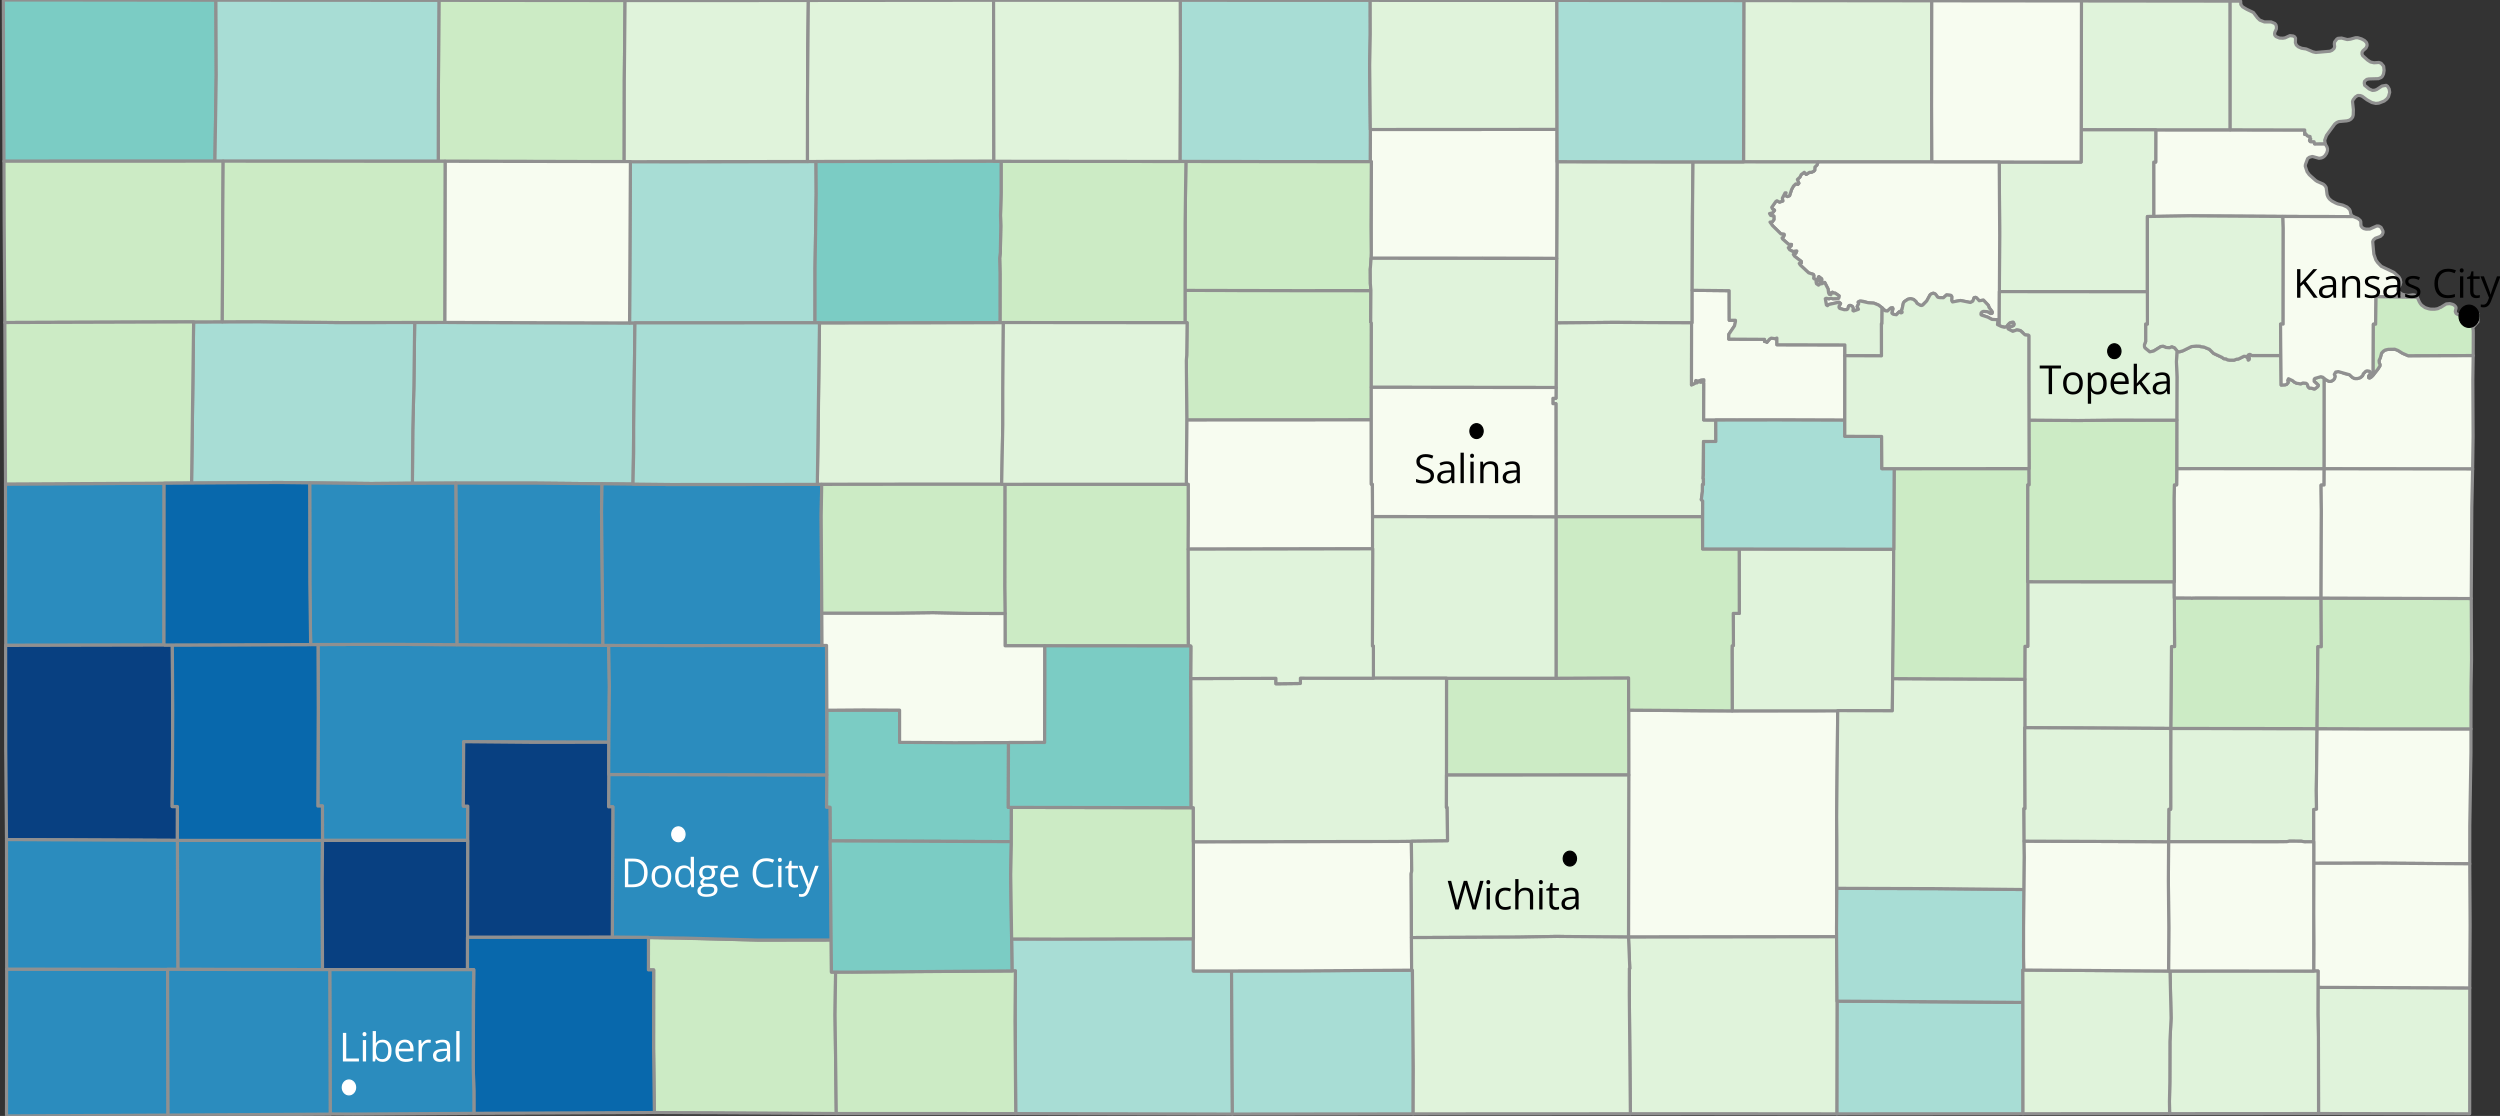
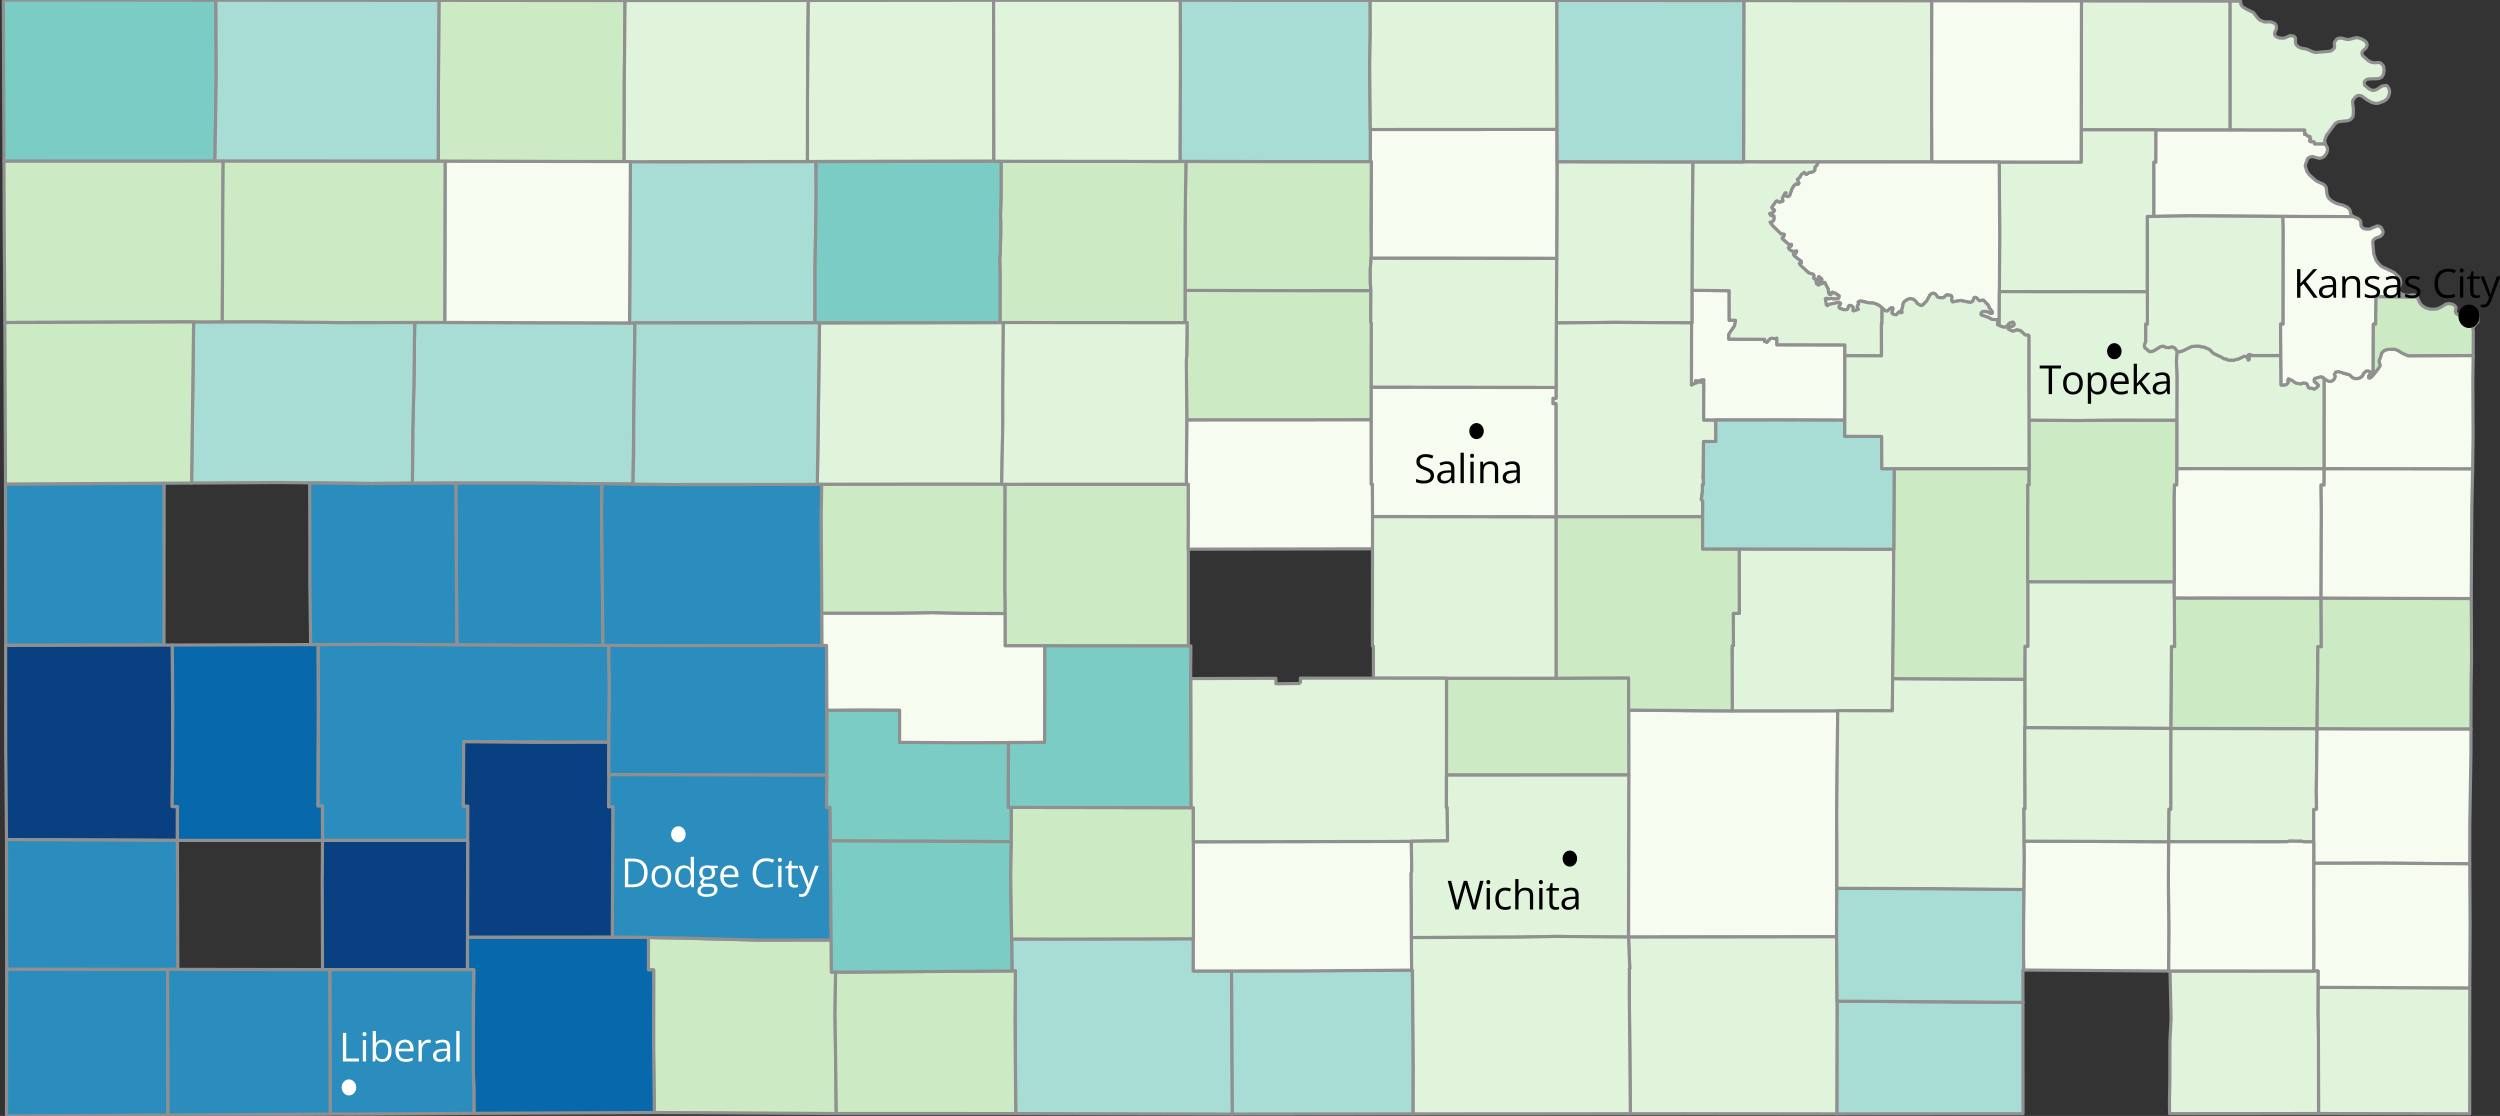
<svg xmlns="http://www.w3.org/2000/svg" xmlns:xlink="http://www.w3.org/1999/xlink" width="1022.936pt" height="456.624pt" viewBox="0 0 1022.936 456.624" version="1.1">
  <rect x="0" y="0" width="1022.936" height="456.624" fill="#333333" stroke="none" />
  <defs>
    <style type="text/css">*{stroke-linejoin: round; stroke-linecap: butt}</style>
  </defs>
  <g id="figure_1">
    <g id="patch_1">
      <path d="M 0 456.624  L 1022.936 456.624  L 1022.936 -0  L 0 -0  L 0 456.624  z " style="fill: none" />
    </g>
    <g id="axes_1">
      <g id="Allen">
        <path d="M 888.155 310.999  L 888.214 298.066  L 948.095 298.145  L 947.782 323.46  L 947.861 331.113  L 946.728 331.217  L 946.709 344.449  L 943.014 344.463  L 941.699 344.229  L 936.853 344.187  L 935.645 344.396  L 931.612 344.441  L 887.328 344.406  L 887.414 331.128  L 888.168 331.132  L 888.172 331.006  L 888.155 310.999  " clip-path="url(#pc7e7cb6baf)" style="fill: #e0f3db; stroke: #909090; stroke-width: 1.3; stroke-linejoin: miter" />
      </g>
      <g id="Anderson">
        <path d="M 918.052 298.091  L 888.214 298.066  L 888.515 264.53  L 889.775 264.538  L 889.659 244.66  L 896.418 244.674  L 896.912 244.786  L 897.116 244.67  L 901.176 244.663  L 949.73 244.711  L 949.829 264.629  L 948.423 264.619  L 948.095 298.145  L 918.052 298.091  " clip-path="url(#pc7e7cb6baf)" style="fill: #ccebc5; stroke: #909090; stroke-width: 1.3; stroke-linejoin: miter" />
      </g>
      <g id="Atchison">
        <path d="M 941.917 88.595  L 896.213 88.313  L 881.239 88.597  L 881.239 66.324  L 882.059 66.326  L 882.084 53.126  L 943.029 53.175  L 943.02 54.997  L 943.236 54.517  L 944.139 55.596  L 945.234 55.864  L 945.288 56.504  L 945.502 56.847  L 945.104 57.051  L 944.986 57.436  L 945.313 57.952  L 946.865 58.001  L 947.068 58.86  L 951.392 58.83  L 952.163 60.193  L 952.362 60.903  L 952.329 61.639  L 951.977 62.727  L 951.23 63.796  L 950.587 64.312  L 949.908 64.618  L 948.871 64.769  L 946.157 64.011  L 944.917 64.362  L 944.225 64.897  L 943.317 67.339  L 943.244 67.992  L 943.997 70.261  L 944.915 71.513  L 947.438 73.781  L 948.154 74.261  L 950.617 75.335  L 951.274 75.914  L 951.804 76.694  L 952.195 79.724  L 952.603 80.677  L 953.131 81.416  L 954.132 82.252  L 955.677 83.074  L 956.527 83.431  L 958.634 83.937  L 960.365 84.717  L 961.325 85.635  L 961.646 86.266  L 961.907 87.563  L 962.339 88.194  L 962.879 88.623  L 941.917 88.595  " clip-path="url(#pc7e7cb6baf)" style="fill: #f7fcf0; stroke: #909090; stroke-width: 1.3; stroke-linejoin: miter" />
      </g>
      <g id="Barber">
        <path d="M 415.383 410.488  L 415.471 397.267  L 414.086 397.272  L 413.937 384.202  L 488.322 384.112  L 488.283 397.299  L 503.956 397.323  L 504.275 455.844  L 415.606 455.645  L 415.383 410.488  " clip-path="url(#pc7e7cb6baf)" style="fill: #a8ddd5; stroke: #909090; stroke-width: 1.3; stroke-linejoin: miter" />
      </g>
      <g id="Barton">
        <path d="M 471.294 198.151  L 486.245 198.144  L 486.261 264.304  L 411.261 264.237  L 411.109 240.012  L 411.171 198.168  L 471.294 198.151  " clip-path="url(#pc7e7cb6baf)" style="fill: #ccebc5; stroke: #909090; stroke-width: 1.3; stroke-linejoin: miter" />
      </g>
      <g id="Bourbon">
        <path d="M 946.724 352.614  L 946.727 331.238  L 947.861 331.113  L 947.782 323.46  L 948.095 298.145  L 1011.056 298.244  L 1011.053 307.84  L 1010.57 337.817  L 1010.555 353.455  L 973.976 353.186  L 946.719 353.241  L 946.724 352.614  " clip-path="url(#pc7e7cb6baf)" style="fill: #f7fcf0; stroke: #909090; stroke-width: 1.3; stroke-linejoin: miter" />
      </g>
      <g id="Brown">
        <path d="M 851.668 11.27  L 851.677 0.397  L 912.524 0.467  L 912.546 53.11  L 851.564 53.106  L 851.668 11.27  " clip-path="url(#pc7e7cb6baf)" style="fill: #e0f3db; stroke: #909090; stroke-width: 1.3; stroke-linejoin: miter" />
      </g>
      <g id="Butler">
        <path d="M 751.796 308.319  L 751.513 334.313  L 751.547 383.294  L 666.342 383.425  L 666.398 290.561  L 697.093 290.856  L 751.942 290.763  L 751.796 308.319  " clip-path="url(#pc7e7cb6baf)" style="fill: #f7fcf0; stroke: #909090; stroke-width: 1.3; stroke-linejoin: miter" />
      </g>
      <g id="Chase">
        <path d="M 708.746 268.848  L 708.752 264.229  L 709.288 264.098  L 709.178 263.991  L 709.196 250.978  L 711.664 250.998  L 711.63 224.608  L 774.885 224.73  L 774.658 264.366  L 774.298 290.847  L 708.773 290.877  L 708.746 268.848  " clip-path="url(#pc7e7cb6baf)" style="fill: #e0f3db; stroke: #909090; stroke-width: 1.3; stroke-linejoin: miter" />
      </g>
      <g id="Chautauqua">
        <path d="M 751.586 425.02  L 751.658 409.641  L 827.745 410.171  L 827.762 455.7  L 751.562 455.76  L 751.586 425.02  " clip-path="url(#pc7e7cb6baf)" style="fill: #a8ddd5; stroke: #909090; stroke-width: 1.3; stroke-linejoin: miter" />
      </g>
      <g id="Cherokee">
        <path d="M 966.747 403.99  L 1010.563 404.227  L 1010.53 455.731  L 948.688 455.632  L 948.638 424.293  L 948.441 415.097  L 948.463 403.996  L 966.747 403.99  " clip-path="url(#pc7e7cb6baf)" style="fill: #e0f3db; stroke: #909090; stroke-width: 1.3; stroke-linejoin: miter" />
      </g>
      <g id="Cheyenne">
        <path d="M 27.151 0.009  L 88.338 0.084  L 88.473 30.913  L 87.946 65.946  L 1.626 65.974  L 1.358 0  L 27.151 0.009  " clip-path="url(#pc7e7cb6baf)" style="fill: #7bccc4; stroke: #909090; stroke-width: 1.3; stroke-linejoin: miter" />
      </g>
      <g id="Clark">
        <path d="M 292.803 455.315  L 267.744 455.222  L 267.432 428.843  L 267.467 396.873  L 265.322 396.843  L 265.333 383.532  L 310.503 384.66  L 340.151 384.611  L 340.198 397.75  L 341.906 397.748  L 341.689 415.29  L 342.188 455.624  L 292.803 455.315  " clip-path="url(#pc7e7cb6baf)" style="fill: #ccebc5; stroke: #909090; stroke-width: 1.3; stroke-linejoin: miter" />
      </g>
      <g id="Clay">
        <path d="M 637.107 78.944  L 637.121 66.15  L 692.742 66.244  L 692.46 88.75  L 692.4 132.093  L 660.181 131.912  L 636.771 132.148  L 637.107 78.944  " clip-path="url(#pc7e7cb6baf)" style="fill: #e0f3db; stroke: #909090; stroke-width: 1.3; stroke-linejoin: miter" />
      </g>
      <g id="Cloud">
        <path d="M 606.741 105.658  L 561.027 105.686  L 561.114 66.166  L 560.655 66.165  L 560.704 52.99  L 637.108 52.948  L 636.949 105.745  L 606.741 105.658  " clip-path="url(#pc7e7cb6baf)" style="fill: #f7fcf0; stroke: #909090; stroke-width: 1.3; stroke-linejoin: miter" />
      </g>
      <g id="Coffey">
        <path d="M 848.444 297.839  L 828.472 297.768  L 828.51 265.784  L 828.546 264.466  L 829.701 264.468  L 829.661 238.012  L 889.667 238.038  L 889.775 264.538  L 888.515 264.53  L 888.214 298.066  L 848.444 297.839  " clip-path="url(#pc7e7cb6baf)" style="fill: #e0f3db; stroke: #909090; stroke-width: 1.3; stroke-linejoin: miter" />
      </g>
      <g id="Comanche">
        <path d="M 385.951 397.429  L 415.471 397.267  L 415.317 417.636  L 415.606 455.645  L 342.188 455.624  L 341.689 415.29  L 341.906 397.748  L 385.951 397.429  " clip-path="url(#pc7e7cb6baf)" style="fill: #ccebc5; stroke: #909090; stroke-width: 1.3; stroke-linejoin: miter" />
      </g>
      <g id="Cowley">
        <path d="M 697.299 455.697  L 667.103 455.711  L 666.668 407.283  L 666.687 396.289  L 666.86 396.293  L 666.342 383.425  L 751.547 383.294  L 751.681 405.098  L 751.573 455.754  L 697.299 455.697  " clip-path="url(#pc7e7cb6baf)" style="fill: #e0f3db; stroke: #909090; stroke-width: 1.3; stroke-linejoin: miter" />
      </g>
      <g id="Crawford">
        <path d="M 946.763 386.258  L 946.65 373.246  L 946.719 353.241  L 973.976 353.186  L 1010.555 353.455  L 1010.699 378.668  L 1010.563 404.227  L 948.463 403.996  L 948.489 397.339  L 946.695 397.337  L 946.763 386.258  " clip-path="url(#pc7e7cb6baf)" style="fill: #f7fcf0; stroke: #909090; stroke-width: 1.3; stroke-linejoin: miter" />
      </g>
      <g id="Decatur">
        <path d="M 179.289 51.457  L 179.593 0.146  L 255.756 0.224  L 255.457 32.839  L 255.408 66.169  L 179.315 65.994  L 179.289 51.457  " clip-path="url(#pc7e7cb6baf)" style="fill: #ccebc5; stroke: #909090; stroke-width: 1.3; stroke-linejoin: miter" />
      </g>
      <g id="Dickinson">
        <path d="M 636.667 211.016  L 636.641 165.173  L 635.406 165.164  L 635.406 162.989  L 636.666 162.948  L 636.771 132.148  L 660.181 131.912  L 692.156 132.096  L 692.116 157.491  L 693.872 156.558  L 693.862 155.693  L 694.4 155.804  L 694.427 156.071  L 694.108 156.436  L 694.306 156.631  L 695.339 155.698  L 695.753 156.341  L 696.275 156.284  L 696.514 155.89  L 695.975 155.78  L 696.06 155.473  L 697.174 155.361  L 697.182 156.031  L 696.913 156.18  L 696.948 156.577  L 697.165 156.718  L 697.106 171.834  L 702.057 171.877  L 702.081 180.647  L 697.035 180.661  L 696.872 195.788  L 697.005 195.813  L 697.016 198.282  L 696.604 198.281  L 696.592 201.093  L 696.127 204.449  L 696.702 205.004  L 696.621 211.426  L 637.73 211.458  L 636.668 211.427  L 636.667 211.016  " clip-path="url(#pc7e7cb6baf)" style="fill: #e0f3db; stroke: #909090; stroke-width: 1.3; stroke-linejoin: miter" />
      </g>
      <g id="Doniphan">
        <path d="M 912.534 26.617  L 912.524 0.467  L 916.815 0.467  L 916.9 1.879  L 917.623 2.81  L 919.345 3.835  L 922.029 5.11  L 923.689 7.311  L 924.694 8.258  L 926.525 8.973  L 929.284 8.969  L 930.801 9.607  L 931.255 10.157  L 931.464 10.929  L 931.437 11.826  L 930.806 13.174  L 930.693 13.807  L 930.784 14.376  L 931.278 14.973  L 932.705 15.573  L 934.065 15.637  L 935.004 15.487  L 936.969 14.577  L 938.35 14.735  L 938.839 15.002  L 939.276 15.576  L 939.219 17.491  L 939.58 18.415  L 940.374 19.148  L 941.762 19.754  L 943.619 20.038  L 946.428 21.228  L 947.595 21.471  L 953.318 20.972  L 954.206 20.594  L 955.036 19.843  L 955.287 19.087  L 955.143 18.012  L 955.24 17.199  L 956.122 16.036  L 956.612 15.691  L 958.148 15.576  L 960.424 16.195  L 961.682 16.043  L 963.808 15.445  L 964.752 15.441  L 966.287 15.921  L 967.504 16.58  L 968.297 17.394  L 968.528 18.069  L 968.529 18.696  L 968.106 19.647  L 966.849 20.768  L 966.489 21.363  L 966.464 22.155  L 966.731 22.764  L 968.692 24.538  L 969.966 25.375  L 971.382 25.689  L 973.399 25.551  L 974.302 25.889  L 975.32 27.094  L 975.508 28.79  L 975.277 30.262  L 974.819 31.222  L 974.326 31.717  L 973.168 32.185  L 969.29 32.297  L 968.41 32.485  L 967.491 33.281  L 967.385 34.006  L 967.549 34.909  L 969.433 36.429  L 970.756 36.999  L 971.705 36.91  L 972.478 36.629  L 974.664 35.2  L 976.362 34.918  L 976.964 35.347  L 977.586 36.422  L 977.804 37.767  L 977.301 39.576  L 976.622 40.509  L 975.55 41.351  L 973.363 42.2  L 972.101 42.327  L 970.513 41.944  L 968.525 40.851  L 966.567 39.398  L 965.789 39.099  L 964.737 39.046  L 963.736 39.706  L 962.85 40.83  L 962.576 41.531  L 962.95 44.854  L 962.878 47.046  L 962.648 47.913  L 961.95 48.745  L 961.17 49.218  L 960.241 49.451  L 957.005 49.751  L 956.18 50.092  L 955.328 50.757  L 951.945 55.401  L 951.211 57.355  L 951.392 58.83  L 947.068 58.86  L 946.865 58.001  L 945.313 57.952  L 944.986 57.436  L 945.104 57.051  L 945.502 56.847  L 945.288 56.504  L 945.234 55.864  L 944.139 55.596  L 943.236 54.517  L 943.02 54.997  L 943.029 53.175  L 912.546 53.11  L 912.534 26.617  " clip-path="url(#pc7e7cb6baf)" style="fill: #e0f3db; stroke: #909090; stroke-width: 1.3; stroke-linejoin: miter" />
      </g>
      <g id="Douglas">
        <path d="M 890.671 163.127  L 890.755 154.307  L 890.532 148.002  L 890.755 143.571  L 891.166 143.875  L 891.912 143.958  L 893.184 143.538  L 896.673 141.811  L 898.61 141.6  L 900.201 141.653  L 900.317 141.809  L 901.726 141.971  L 904.026 142.916  L 905.737 144.6  L 909.207 146.227  L 909.924 146.778  L 910.877 146.845  L 911.275 147.177  L 912.411 147.355  L 914.114 147.36  L 915.218 146.948  L 915.897 146.902  L 918.219 145.749  L 919.047 145.871  L 919.968 146.731  L 919.919 147.287  L 920.105 147.265  L 920.269 147.115  L 920.351 146.553  L 919.902 145.689  L 919.889 145.279  L 920.345 145.025  L 920.712 145.006  L 921.368 145.476  L 933.267 145.475  L 933.391 157.545  L 935.092 157.456  L 935.651 157.252  L 936.287 156.487  L 936.054 155.653  L 936.137 155.257  L 936.386 154.953  L 938.099 155.765  L 938.788 156.358  L 939.703 156.81  L 941.441 157.066  L 942.328 156.693  L 943.61 156.818  L 944.069 157.222  L 944.475 158.375  L 944.975 158.808  L 945.627 158.789  L 946.699 159.169  L 947.096 159.169  L 948.289 158.26  L 948.545 157.913  L 948.56 157.571  L 947.84 156.789  L 946.884 156.061  L 946.899 155.167  L 947.159 154.841  L 949.337 154.12  L 950.425 154.347  L 951.03 154.879  L 951.009 191.822  L 890.689 191.789  L 890.671 163.127  " clip-path="url(#pc7e7cb6baf)" style="fill: #e0f3db; stroke: #909090; stroke-width: 1.3; stroke-linejoin: miter" />
      </g>
      <g id="Edwards">
        <path d="M 339.689 343.744  L 339.587 330.324  L 338.188 330.317  L 338.33 290.611  L 368.084 290.577  L 368.094 303.752  L 412.642 303.83  L 412.575 330.358  L 413.839 330.362  L 413.808 344.374  L 339.681 344.083  L 339.689 343.744  " clip-path="url(#pc7e7cb6baf)" style="fill: #7bccc4; stroke: #909090; stroke-width: 1.3; stroke-linejoin: miter" />
      </g>
      <g id="Elk">
        <path d="M 803.187 409.957  L 751.658 409.641  L 751.46 379.711  L 751.6 363.481  L 792.402 363.604  L 828.206 363.974  L 827.981 386.942  L 828.147 396.881  L 827.709 396.909  L 827.745 410.171  L 803.187 409.957  " clip-path="url(#pc7e7cb6baf)" style="fill: #a8ddd5; stroke: #909090; stroke-width: 1.3; stroke-linejoin: miter" />
      </g>
      <g id="Ellis">
        <path d="M 334.75 178.416  L 335.31 132.088  L 410.556 131.972  L 410.317 173.825  L 409.86 198.16  L 334.422 198.205  L 334.75 178.416  " clip-path="url(#pc7e7cb6baf)" style="fill: #e0f3db; stroke: #909090; stroke-width: 1.3; stroke-linejoin: miter" />
      </g>
      <g id="Ellsworth">
        <path d="M 486.254 211.482  L 486.245 198.144  L 485.406 198.053  L 485.58 171.767  L 561.096 171.72  L 561.114 198.135  L 561.562 198.135  L 561.683 224.564  L 486.188 224.702  L 486.254 211.482  " clip-path="url(#pc7e7cb6baf)" style="fill: #f7fcf0; stroke: #909090; stroke-width: 1.3; stroke-linejoin: miter" />
      </g>
      <g id="Finney">
        <path d="M 130.211 289.964  L 130.118 263.732  L 157.326 263.635  L 249.057 264.084  L 249.343 280.814  L 249.129 303.711  L 189.728 303.482  L 189.592 329.832  L 191.414 329.85  L 191.346 343.872  L 131.964 343.863  L 131.935 329.788  L 130.049 329.801  L 130.211 289.964  " clip-path="url(#pc7e7cb6baf)" style="fill: #2b8cbe; stroke: #909090; stroke-width: 1.3; stroke-linejoin: miter" />
      </g>
      <g id="Ford">
        <path d="M 280.192 383.844  L 250.538 383.479  L 250.754 330.138  L 249.019 330.133  L 249.063 316.909  L 338.283 317.061  L 338.188 330.317  L 339.587 330.324  L 340.151 384.611  L 310.503 384.66  L 280.192 383.844  " clip-path="url(#pc7e7cb6baf)" style="fill: #2b8cbe; stroke: #909090; stroke-width: 1.3; stroke-linejoin: miter" />
      </g>
      <g id="Franklin">
        <path d="M 903.18 191.778  L 951.009 191.822  L 950.974 198.449  L 949.736 198.497  L 949.854 209.053  L 949.73 244.711  L 901.176 244.663  L 897.116 244.67  L 896.912 244.786  L 896.418 244.674  L 889.659 244.66  L 889.566 203.901  L 889.698 198.394  L 890.623 198.394  L 890.689 191.789  L 903.18 191.778  " clip-path="url(#pc7e7cb6baf)" style="fill: #f7fcf0; stroke: #909090; stroke-width: 1.3; stroke-linejoin: miter" />
      </g>
      <g id="Geary">
        <path d="M 727.215 171.837  L 697.106 171.834  L 697.165 156.718  L 696.948 156.577  L 696.913 156.18  L 697.182 156.031  L 697.174 155.361  L 696.06 155.473  L 695.975 155.78  L 696.411 155.746  L 696.514 155.89  L 696.275 156.284  L 695.753 156.341  L 695.517 155.787  L 695.339 155.698  L 694.306 156.631  L 694.108 156.436  L 694.427 156.071  L 694.4 155.804  L 693.862 155.693  L 693.758 155.965  L 693.924 156.267  L 693.872 156.558  L 692.904 157.205  L 692.116 157.491  L 692.156 132.096  L 692.4 132.093  L 692.399 118.781  L 707.537 118.942  L 707.565 131.037  L 710.102 131.045  L 710.104 131.612  L 710.064 132.277  L 709.72 133.339  L 707.386 136.798  L 707.369 138.758  L 722.02 138.845  L 722.007 139.738  L 722.509 139.717  L 722.965 140.085  L 724.058 138.762  L 724.736 138.348  L 725.276 138.294  L 726.283 138.581  L 727.058 138.322  L 727.069 141.066  L 754.874 141.125  L 754.823 171.932  L 727.215 171.837  " clip-path="url(#pc7e7cb6baf)" style="fill: #f7fcf0; stroke: #909090; stroke-width: 1.3; stroke-linejoin: miter" />
      </g>
      <g id="Gove">
        <path d="M 204.772 131.99  L 259.808 132.115  L 259.01 198.079  L 218.892 197.686  L 168.75 197.697  L 168.896 175.785  L 169.35 157.972  L 169.678 131.936  L 204.772 131.99  " clip-path="url(#pc7e7cb6baf)" style="fill: #a8ddd5; stroke: #909090; stroke-width: 1.3; stroke-linejoin: miter" />
      </g>
      <g id="Graham">
        <path d="M 276.928 66.158  L 333.888 66.103  L 333.974 79.196  L 333.495 109.666  L 333.49 132.069  L 257.601 132.131  L 257.945 66.111  L 276.928 66.158  " clip-path="url(#pc7e7cb6baf)" style="fill: #a8ddd5; stroke: #909090; stroke-width: 1.3; stroke-linejoin: miter" />
      </g>
      <g id="Grant">
-         <path d="M 72.689 370.297  L 72.586 343.866  L 131.964 343.863  L 131.848 360.749  L 131.966 396.748  L 72.756 396.646  L 72.689 370.297  " clip-path="url(#pc7e7cb6baf)" style="fill: #2b8cbe; stroke: #909090; stroke-width: 1.3; stroke-linejoin: miter" />
-       </g>
+         </g>
      <g id="Gray">
        <path d="M 191.345 350.301  L 191.414 329.85  L 189.592 329.832  L 189.728 303.482  L 219.369 303.761  L 249.129 303.711  L 249.019 330.133  L 250.754 330.138  L 250.538 383.479  L 191.293 383.53  L 191.345 350.301  " clip-path="url(#pc7e7cb6baf)" style="fill: #084081; stroke: #909090; stroke-width: 1.3; stroke-linejoin: miter" />
      </g>
      <g id="Greeley">
        <path d="M 2.346 264.048  L 2.244 198.045  L 67.151 197.726  L 67.099 263.946  L 2.346 264.048  " clip-path="url(#pc7e7cb6baf)" style="fill: #2b8cbe; stroke: #909090; stroke-width: 1.3; stroke-linejoin: miter" />
      </g>
      <g id="Greenwood">
        <path d="M 751.599 343.664  L 751.513 334.313  L 751.942 290.763  L 774.298 290.847  L 774.41 277.673  L 828.497 277.934  L 828.595 330.877  L 828.151 330.87  L 828.312 349.868  L 828.206 363.974  L 792.402 363.604  L 751.6 363.481  L 751.599 343.664  " clip-path="url(#pc7e7cb6baf)" style="fill: #e0f3db; stroke: #909090; stroke-width: 1.3; stroke-linejoin: miter" />
      </g>
      <g id="Hamilton">
        <path d="M 70.593 277.11  L 70.664 303.537  L 70.455 330.019  L 72.599 330.014  L 72.586 343.866  L 2.659 343.528  L 2.339 306.205  L 2.302 264.083  L 70.515 263.937  L 70.593 277.11  " clip-path="url(#pc7e7cb6baf)" style="fill: #084081; stroke: #909090; stroke-width: 1.3; stroke-linejoin: miter" />
      </g>
      <g id="Harper">
        <path d="M 578.09 410.181  L 578.265 423.416  L 578.239 455.759  L 504.264 455.838  L 503.914 397.304  L 577.933 396.963  L 578.09 410.181  " clip-path="url(#pc7e7cb6baf)" style="fill: #a8ddd5; stroke: #909090; stroke-width: 1.3; stroke-linejoin: miter" />
      </g>
      <g id="Harvey">
        <path d="M 651.391 277.334  L 666.374 277.373  L 666.458 317.104  L 591.879 317.146  L 591.861 317.317  L 591.879 277.498  L 633.793 277.567  L 651.391 277.334  " clip-path="url(#pc7e7cb6baf)" style="fill: #ccebc5; stroke: #909090; stroke-width: 1.3; stroke-linejoin: miter" />
      </g>
      <g id="Haskell">
        <path d="M 151.772 396.739  L 131.966 396.748  L 131.848 360.749  L 131.964 343.863  L 191.346 343.872  L 191.281 396.762  L 151.772 396.739  " clip-path="url(#pc7e7cb6baf)" style="fill: #084081; stroke: #909090; stroke-width: 1.3; stroke-linejoin: miter" />
      </g>
      <g id="Hodgeman">
        <path d="M 249.131 303.515  L 249.343 280.814  L 249.057 264.084  L 338.2 264.099  L 338.283 317.061  L 249.063 316.909  L 249.131 303.515  " clip-path="url(#pc7e7cb6baf)" style="fill: #2b8cbe; stroke: #909090; stroke-width: 1.3; stroke-linejoin: miter" />
      </g>
      <g id="Jackson">
        <path d="M 818.197 92.882  L 818.031 66.289  L 851.543 66.317  L 851.564 53.106  L 882.084 53.126  L 882.059 66.326  L 881.239 66.324  L 881.239 88.597  L 878.667 88.591  L 878.643 119.387  L 818.083 119.32  L 818.197 92.882  " clip-path="url(#pc7e7cb6baf)" style="fill: #e0f3db; stroke: #909090; stroke-width: 1.3; stroke-linejoin: miter" />
      </g>
      <g id="Jefferson">
        <path d="M 903.82 88.378  L 934.11 88.571  L 934.255 93.371  L 934.214 132.614  L 933.15 132.611  L 933.267 145.475  L 921.368 145.476  L 920.712 145.006  L 920.345 145.025  L 919.889 145.279  L 919.902 145.689  L 920.351 146.553  L 920.269 147.115  L 920.105 147.265  L 919.919 147.287  L 919.968 146.731  L 919.047 145.871  L 918.219 145.749  L 915.897 146.902  L 915.218 146.948  L 914.114 147.36  L 912.411 147.355  L 911.275 147.177  L 910.877 146.845  L 909.924 146.778  L 909.207 146.227  L 905.737 144.6  L 904.026 142.916  L 901.726 141.971  L 900.317 141.809  L 900.201 141.653  L 898.61 141.6  L 896.673 141.811  L 893.184 143.538  L 891.628 143.981  L 890.859 143.717  L 889.751 142.365  L 888.689 141.941  L 887.664 142.309  L 886.233 142.178  L 885.129 141.7  L 884.171 141.802  L 881.191 143.656  L 879.611 143.975  L 877.654 142.355  L 877.458 141.907  L 877.438 141.014  L 877.94 139.741  L 877.932 132.555  L 878.666 132.573  L 878.667 88.591  L 896.213 88.313  L 903.82 88.378  " clip-path="url(#pc7e7cb6baf)" style="fill: #e0f3db; stroke: #909090; stroke-width: 1.3; stroke-linejoin: miter" />
      </g>
      <g id="Jewell">
        <path d="M 560.441 26.645  L 560.704 52.99  L 560.655 66.167  L 482.81 66.061  L 482.92 0.119  L 560.657 0.153  L 560.676 14.059  L 560.441 26.645  " clip-path="url(#pc7e7cb6baf)" style="fill: #a8ddd5; stroke: #909090; stroke-width: 1.3; stroke-linejoin: miter" />
      </g>
      <g id="Johnson">
        <path d="M 1011.927 178.59  L 1011.736 191.896  L 951.009 191.822  L 951.03 154.879  L 951.898 155.498  L 953.146 156.087  L 954.15 155.882  L 954.887 155.372  L 955.281 154.741  L 955.458 153.95  L 955.128 153.214  L 955.705 152.223  L 956.759 152.036  L 957.509 152.137  L 959.541 152.918  L 961.333 153.318  L 962.522 154.413  L 963.434 154.875  L 964.566 154.901  L 965.689 154.561  L 966.217 154.231  L 966.738 153.686  L 966.958 152.976  L 967.957 151.945  L 968.712 151.704  L 969.57 151.916  L 970.037 152.636  L 969.896 153.17  L 969.712 153.195  L 969.386 153.559  L 969.166 154.03  L 969.214 154.537  L 969.581 154.675  L 970.37 154.216  L 971.053 153.471  L 972.949 151.064  L 973.813 149.717  L 973.824 149.116  L 973.529 148.465  L 973.445 147.512  L 973.982 146.333  L 974.473 144.477  L 975.662 143.362  L 976.995 142.964  L 980.051 142.925  L 981.183 143.396  L 983.037 144.547  L 985.366 145.564  L 1011.967 145.478  L 1011.821 155.307  L 1011.927 178.59  " clip-path="url(#pc7e7cb6baf)" style="fill: #f7fcf0; stroke: #909090; stroke-width: 1.3; stroke-linejoin: miter" />
      </g>
      <g id="Kearny">
        <path d="M 70.576 315.66  L 70.673 290.666  L 70.515 263.937  L 130.118 263.732  L 130.214 289.435  L 130.049 329.801  L 131.935 329.788  L 131.964 343.863  L 72.586 343.866  L 72.599 330.014  L 70.455 330.019  L 70.576 315.66  " clip-path="url(#pc7e7cb6baf)" style="fill: #0868ac; stroke: #909090; stroke-width: 1.3; stroke-linejoin: miter" />
      </g>
      <g id="Kingman">
        <path d="M 488.292 357.597  L 488.303 344.418  L 577.491 344.239  L 577.641 356.347  L 577.418 357.678  L 577.595 396.964  L 531.188 397.279  L 488.283 397.299  L 488.292 357.597  " clip-path="url(#pc7e7cb6baf)" style="fill: #f7fcf0; stroke: #909090; stroke-width: 1.3; stroke-linejoin: miter" />
      </g>
      <g id="Kiowa">
        <path d="M 340.204 397.203  L 339.681 344.083  L 413.808 344.374  L 413.562 357.946  L 414.086 397.272  L 349.097 397.764  L 340.198 397.75  L 340.204 397.203  " clip-path="url(#pc7e7cb6baf)" style="fill: #7bccc4; stroke: #909090; stroke-width: 1.3; stroke-linejoin: miter" />
      </g>
      <g id="Labette">
        <path d="M 937.234 397.262  L 948.489 397.339  L 948.441 415.097  L 948.638 424.293  L 948.688 455.632  L 887.746 455.674  L 887.676 450.688  L 887.839 442.711  L 887.882 426.102  L 888.35 416.587  L 887.921 397.314  L 937.234 397.262  " clip-path="url(#pc7e7cb6baf)" style="fill: #e0f3db; stroke: #909090; stroke-width: 1.3; stroke-linejoin: miter" />
      </g>
      <g id="Lane">
        <path d="M 186.949 262.736  L 186.492 197.673  L 218.892 197.686  L 246.333 197.954  L 246.136 209.221  L 246.718 254.863  L 246.714 264.076  L 186.941 263.796  L 186.949 262.736  " clip-path="url(#pc7e7cb6baf)" style="fill: #2b8cbe; stroke: #909090; stroke-width: 1.3; stroke-linejoin: miter" />
      </g>
      <g id="Leavenworth">
        <path d="M 933.21 141.013  L 933.15 132.611  L 934.214 132.614  L 934.255 93.371  L 934.11 88.571  L 962.879 88.623  L 964.801 89.386  L 965.745 90.181  L 965.958 90.63  L 966.055 92.419  L 966.535 93.079  L 967.198 93.53  L 968.092 93.753  L 969.633 93.736  L 972.531 92.454  L 973.35 92.501  L 974.275 93.034  L 975.055 94.554  L 975.081 95.172  L 974.773 95.979  L 973.988 96.731  L 971.903 97.496  L 971.117 98.216  L 970.841 98.875  L 971.324 104.022  L 972.15 106.372  L 972.935 107.509  L 974.402 109.006  L 979.53 111.438  L 981.549 113.287  L 982.088 114.257  L 982.334 115.496  L 982.045 116.668  L 981.081 118.209  L 981.103 118.678  L 981.517 119.409  L 982.84 120.36  L 984.251 120.779  L 985.465 120.894  L 987.297 120.642  L 988.132 120.74  L 989.14 121.734  L 972.217 121.385  L 972.053 132.653  L 971.119 132.657  L 971.057 153.258  L 970.751 153.824  L 969.969 154.485  L 969.544 154.69  L 969.255 154.583  L 969.201 153.906  L 969.712 153.195  L 969.896 153.17  L 970.037 152.636  L 969.57 151.916  L 968.543 151.724  L 967.957 151.945  L 966.958 152.976  L 966.738 153.686  L 965.689 154.561  L 964.566 154.901  L 963.434 154.875  L 962.522 154.413  L 961.333 153.318  L 956.759 152.036  L 955.705 152.223  L 955.128 153.214  L 955.458 153.95  L 955.233 154.85  L 954.841 155.417  L 953.903 155.975  L 953.146 156.087  L 952.706 155.939  L 951.639 155.328  L 950.425 154.347  L 949.621 154.13  L 947.159 154.841  L 946.899 155.167  L 946.884 156.061  L 948.56 157.571  L 948.545 157.913  L 948.289 158.26  L 947.096 159.169  L 945.627 158.789  L 944.975 158.808  L 944.475 158.375  L 944.069 157.222  L 943.61 156.818  L 942.328 156.693  L 941.441 157.066  L 939.703 156.81  L 938.788 156.358  L 938.099 155.765  L 936.386 154.953  L 936.054 155.653  L 936.287 156.487  L 935.651 157.252  L 935.092 157.456  L 933.391 157.545  L 933.21 141.013  " clip-path="url(#pc7e7cb6baf)" style="fill: #f7fcf0; stroke: #909090; stroke-width: 1.3; stroke-linejoin: miter" />
      </g>
      <g id="Lincoln">
        <path d="M 560.858 132.12  L 561.119 132.132  L 561.13 133.203  L 561.096 171.72  L 485.58 171.767  L 485.419 147.537  L 485.572 145.315  L 485.734 132.2  L 485.731 132.04  L 484.882 132.036  L 484.862 118.826  L 560.939 118.903  L 560.858 132.12  " clip-path="url(#pc7e7cb6baf)" style="fill: #ccebc5; stroke: #909090; stroke-width: 1.3; stroke-linejoin: miter" />
      </g>
      <g id="Linn">
        <path d="M 967.74 298.226  L 948.095 298.145  L 948.423 264.619  L 949.829 264.629  L 949.73 244.711  L 1011.173 244.897  L 1011.277 269.891  L 1011.088 281.145  L 1011.056 298.244  L 967.74 298.226  " clip-path="url(#pc7e7cb6baf)" style="fill: #ccebc5; stroke: #909090; stroke-width: 1.3; stroke-linejoin: miter" />
      </g>
      <g id="Logan">
        <path d="M 78.92 157.966  L 79.22 131.723  L 104.208 131.609  L 138.789 131.987  L 169.678 131.936  L 169.35 157.972  L 168.896 175.785  L 168.75 197.697  L 151.838 197.839  L 114.322 197.432  L 78.38 197.651  L 78.92 157.966  " clip-path="url(#pc7e7cb6baf)" style="fill: #a8ddd5; stroke: #909090; stroke-width: 1.3; stroke-linejoin: miter" />
      </g>
      <g id="Lyon">
        <path d="M 774.689 255.368  L 775.043 191.756  L 830.253 191.743  L 830.289 198.379  L 829.747 198.376  L 829.701 264.468  L 828.546 264.466  L 828.497 277.934  L 774.41 277.673  L 774.689 255.368  " clip-path="url(#pc7e7cb6baf)" style="fill: #ccebc5; stroke: #909090; stroke-width: 1.3; stroke-linejoin: miter" />
      </g>
      <g id="Marion">
        <path d="M 636.691 277.22  L 636.668 211.427  L 696.621 211.426  L 696.664 224.616  L 711.63 224.608  L 711.664 250.998  L 709.196 250.978  L 709.288 264.098  L 708.752 264.229  L 708.705 265.938  L 708.773 290.877  L 666.398 290.561  L 666.374 277.373  L 636.69 277.519  L 636.691 277.22  " clip-path="url(#pc7e7cb6baf)" style="fill: #ccebc5; stroke: #909090; stroke-width: 1.3; stroke-linejoin: miter" />
      </g>
      <g id="Marshall">
        <path d="M 713.466 26.629  L 713.525 0.24  L 790.439 0.333  L 790.471 66.271  L 713.42 66.24  L 713.466 26.629  " clip-path="url(#pc7e7cb6baf)" style="fill: #e0f3db; stroke: #909090; stroke-width: 1.3; stroke-linejoin: miter" />
      </g>
      <g id="McPherson">
        <path d="M 576.957 277.529  L 561.972 277.513  L 561.957 264.701  L 561.931 264.355  L 561.556 264.348  L 561.611 211.347  L 636.668 211.427  L 636.69 277.519  L 576.957 277.529  " clip-path="url(#pc7e7cb6baf)" style="fill: #e0f3db; stroke: #909090; stroke-width: 1.3; stroke-linejoin: miter" />
      </g>
      <g id="Meade">
        <path d="M 267.445 407.978  L 267.432 428.843  L 267.744 455.222  L 193.915 455.549  L 193.904 446.481  L 193.622 436.413  L 193.846 396.769  L 191.281 396.762  L 191.293 383.53  L 265.333 383.532  L 265.322 396.843  L 267.467 396.873  L 267.445 407.978  " clip-path="url(#pc7e7cb6baf)" style="fill: #0868ac; stroke: #909090; stroke-width: 1.3; stroke-linejoin: miter" />
      </g>
      <g id="Miami">
        <path d="M 989.177 244.855  L 949.73 244.711  L 949.854 209.053  L 949.736 198.497  L 950.974 198.449  L 951.009 191.822  L 1011.736 191.896  L 1011.396 207.576  L 1011.173 244.897  L 989.177 244.855  " clip-path="url(#pc7e7cb6baf)" style="fill: #f7fcf0; stroke: #909090; stroke-width: 1.3; stroke-linejoin: miter" />
      </g>
      <g id="Mitchell">
        <path d="M 530.495 118.92  L 484.862 118.826  L 484.947 87.881  L 485.237 66.078  L 561.114 66.166  L 560.972 92.432  L 561.073 103.518  L 560.919 107.926  L 560.686 110.131  L 560.71 115.995  L 560.939 118.903  L 530.495 118.92  " clip-path="url(#pc7e7cb6baf)" style="fill: #ccebc5; stroke: #909090; stroke-width: 1.3; stroke-linejoin: miter" />
      </g>
      <g id="Montgomery">
-         <path d="M 827.745 416.776  L 827.709 396.909  L 887.921 397.314  L 888.35 416.587  L 887.882 426.102  L 887.839 442.711  L 887.676 450.688  L 887.746 455.674  L 827.762 455.7  L 827.745 416.776  " clip-path="url(#pc7e7cb6baf)" style="fill: #e0f3db; stroke: #909090; stroke-width: 1.3; stroke-linejoin: miter" />
-       </g>
+         </g>
      <g id="Morris">
        <path d="M 727.215 171.837  L 754.823 171.932  L 754.845 178.533  L 769.913 178.583  L 770.002 191.762  L 775.043 191.72  L 774.885 224.73  L 696.664 224.616  L 696.702 205.004  L 696.127 204.449  L 696.592 201.093  L 696.604 198.281  L 697.016 198.282  L 697.005 195.813  L 696.872 195.788  L 696.997 194.336  L 697.035 180.661  L 702.081 180.647  L 702.057 171.877  L 727.215 171.837  " clip-path="url(#pc7e7cb6baf)" style="fill: #a8ddd5; stroke: #909090; stroke-width: 1.3; stroke-linejoin: miter" />
      </g>
      <g id="Morton">
        <path d="M 68.662 418.711  L 68.758 456.274  L 2.668 456.624  L 2.729 396.525  L 68.575 396.632  L 68.662 418.711  " clip-path="url(#pc7e7cb6baf)" style="fill: #2b8cbe; stroke: #909090; stroke-width: 1.3; stroke-linejoin: miter" />
      </g>
      <g id="Nemaha">
        <path d="M 851.649 18.14  L 851.543 66.317  L 790.471 66.271  L 790.362 43.17  L 790.439 0.333  L 851.677 0.397  L 851.649 18.14  " clip-path="url(#pc7e7cb6baf)" style="fill: #f7fcf0; stroke: #909090; stroke-width: 1.3; stroke-linejoin: miter" />
      </g>
      <g id="Neosho">
        <path d="M 907.178 397.309  L 887.32 397.315  L 887.41 379.715  L 887.241 360.159  L 887.328 344.406  L 931.612 344.441  L 935.645 344.396  L 936.853 344.187  L 941.699 344.229  L 943.014 344.463  L 946.709 344.449  L 946.695 397.337  L 907.178 397.309  " clip-path="url(#pc7e7cb6baf)" style="fill: #f7fcf0; stroke: #909090; stroke-width: 1.3; stroke-linejoin: miter" />
      </g>
      <g id="Ness">
        <path d="M 276.425 264.169  L 246.714 264.076  L 246.136 209.221  L 246.333 197.954  L 274.368 198.243  L 336.219 198.201  L 336.013 211.148  L 336.338 264.093  L 276.425 264.169  " clip-path="url(#pc7e7cb6baf)" style="fill: #2b8cbe; stroke: #909090; stroke-width: 1.3; stroke-linejoin: miter" />
      </g>
      <g id="Norton">
        <path d="M 300.245 0.221  L 330.756 0.185  L 330.491 18.828  L 330.399 66.086  L 255.408 66.169  L 255.457 32.839  L 255.756 0.224  L 300.245 0.221  " clip-path="url(#pc7e7cb6baf)" style="fill: #e0f3db; stroke: #909090; stroke-width: 1.3; stroke-linejoin: miter" />
      </g>
      <g id="Osage">
        <path d="M 860.366 171.94  L 890.691 171.915  L 890.623 198.394  L 889.698 198.394  L 889.566 203.901  L 889.667 238.038  L 829.661 238.012  L 829.747 198.376  L 830.289 198.379  L 830.163 171.891  L 850.242 172.059  L 860.366 171.94  " clip-path="url(#pc7e7cb6baf)" style="fill: #ccebc5; stroke: #909090; stroke-width: 1.3; stroke-linejoin: miter" />
      </g>
      <g id="Osborne">
        <path d="M 409.619 79.224  L 409.62 65.996  L 485.237 66.078  L 484.925 91.034  L 484.882 132.036  L 409.173 131.988  L 409.193 112.179  L 409.044 105.605  L 409.308 103.335  L 409.499 92.42  L 409.379 88.073  L 409.619 79.224  " clip-path="url(#pc7e7cb6baf)" style="fill: #ccebc5; stroke: #909090; stroke-width: 1.3; stroke-linejoin: miter" />
      </g>
      <g id="Ottawa">
        <path d="M 560.858 132.12  L 560.941 118.753  L 560.71 115.995  L 560.686 110.131  L 561.027 105.686  L 636.949 105.745  L 636.709 158.56  L 561.1 158.478  L 561.13 133.203  L 561.119 132.132  L 560.858 132.12  " clip-path="url(#pc7e7cb6baf)" style="fill: #e0f3db; stroke: #909090; stroke-width: 1.3; stroke-linejoin: miter" />
      </g>
      <g id="Pawnee">
        <path d="M 353.215 290.492  L 338.33 290.611  L 338.2 264.099  L 336.338 264.093  L 336.258 250.864  L 366.443 250.862  L 381.854 250.662  L 396.315 250.982  L 411.247 251.023  L 411.261 264.237  L 427.514 264.258  L 427.439 303.797  L 390.49 303.894  L 368.094 303.752  L 368.084 290.577  L 353.215 290.492  " clip-path="url(#pc7e7cb6baf)" style="fill: #f7fcf0; stroke: #909090; stroke-width: 1.3; stroke-linejoin: miter" />
      </g>
      <g id="Phillips">
        <path d="M 330.403 39.78  L 330.756 0.185  L 406.545 0.111  L 406.66 65.987  L 330.399 66.086  L 330.403 39.78  " clip-path="url(#pc7e7cb6baf)" style="fill: #e0f3db; stroke: #909090; stroke-width: 1.3; stroke-linejoin: miter" />
      </g>
      <g id="Pottawatomie">
-         <path d="M 724.24 90.805  L 725.171 90.771  L 725.863 89.848  L 725.827 88.408  L 724.509 88.148  L 724.038 87.371  L 725.254 87.118  L 726.106 86.074  L 725.928 85.769  L 725.309 85.552  L 724.939 84.835  L 726.61 82.447  L 727.077 82.147  L 728.15 82.707  L 729.494 82.232  L 729.282 81.09  L 730.398 78.902  L 730.832 78.889  L 730.409 79.674  L 730.8 80.125  L 731.418 80.425  L 732.256 80.06  L 733.073 77.535  L 733.853 76.124  L 734.763 75.237  L 735.651 75.443  L 736.053 74.974  L 735.465 73.919  L 735.434 73.445  L 736.505 72.446  L 736.995 71.428  L 738.277 70.497  L 739.07 71.374  L 740.364 70.514  L 741.196 70.5  L 742.094 70.09  L 742.547 69.644  L 742.599 68.368  L 743.455 67.557  L 743.935 66.254  L 818.031 66.289  L 818.213 96.274  L 818.038 132.478  L 817.618 132.482  L 817.609 132.972  L 817.269 132.774  L 817.462 131.34  L 817.13 130.802  L 815.047 130.7  L 813.366 129.784  L 810.615 128.812  L 810.573 128.089  L 811.527 127.399  L 813.348 127.539  L 814.665 128.304  L 815.085 128.172  L 815.192 127.669  L 814.088 126.213  L 813.584 124.949  L 811.569 122.812  L 809.844 123.064  L 808.391 121.67  L 807.759 121.82  L 807.231 123.227  L 806.247 123.78  L 802.163 122.953  L 798.918 123.553  L 798.571 123.001  L 798.63 121.34  L 798.263 120.866  L 796.469 120.672  L 795.208 121.829  L 793.5 121.779  L 792.757 121.521  L 791.804 120.247  L 790.953 119.988  L 789.76 120.613  L 788.36 123.156  L 786.342 125.018  L 785.772 124.95  L 784.378 124.128  L 783.973 123.387  L 782.972 122.516  L 781.733 122.202  L 780.649 122.449  L 779.274 123.366  L 778.828 123.942  L 778.244 126.658  L 777.951 126.971  L 778.245 127.909  L 777.844 128.043  L 777.104 127.567  L 775.854 128.819  L 774.695 128.606  L 774.158 128.242  L 774.552 126.281  L 774.363 125.919  L 773.595 126.066  L 772.299 127.261  L 771.532 127.247  L 768.785 124.906  L 767.813 124.45  L 766.661 124.022  L 764.508 123.896  L 762.357 123.277  L 761.059 123.213  L 760.353 123.529  L 760.53 124.298  L 759.897 125.443  L 760.439 126.56  L 758.469 127.258  L 758.163 127.094  L 758.286 126.212  L 758.015 125.439  L 757.265 124.988  L 756.807 124.973  L 756.37 125.3  L 756.142 126.355  L 755.707 126.694  L 754.614 126.735  L 752.767 126.206  L 752.473 125.847  L 752.475 125.335  L 753.116 124.179  L 752.512 123.682  L 748.316 124.586  L 747.702 125.083  L 747.126 124.453  L 746.857 122.219  L 747.224 122.023  L 748.373 122.263  L 749.142 122.011  L 749.867 122.233  L 752.014 122.187  L 752.352 121.937  L 752.506 121.048  L 750.906 119.945  L 750.227 119.909  L 749.809 119.576  L 749.34 119.78  L 749.229 120.469  L 748.507 120.45  L 748.2 119.836  L 747.998 118.238  L 746.627 115.565  L 745.414 116.136  L 744.89 116.092  L 744.08 116.687  L 743.237 116.099  L 743.061 115.292  L 744.056 114.871  L 744.761 115.189  L 745.166 115.112  L 745.444 114.659  L 745.381 114.095  L 744.234 113.191  L 744.031 113.449  L 744.682 113.794  L 744.683 114.31  L 743.948 114.469  L 742.544 114.241  L 742.095 113.893  L 742.197 112.681  L 741.955 112.263  L 740.056 111.649  L 736.626 108.444  L 736.197 107.789  L 737.067 107.554  L 737.073 106.999  L 734.282 104.837  L 733.771 104.076  L 733.93 103.829  L 734.802 103.619  L 735.175 102.735  L 733.605 102.925  L 732.268 102.191  L 731.722 101.344  L 732.867 100.647  L 733.033 100.032  L 731.908 100.019  L 729.421 97.826  L 729.176 97.376  L 729.746 96.857  L 730.054 96.223  L 729.981 95.852  L 728.731 95.737  L 725.283 92.345  L 724.24 90.805  " clip-path="url(#pc7e7cb6baf)" style="fill: #f7fcf0; stroke: #909090; stroke-width: 1.3; stroke-linejoin: miter" />
+         <path d="M 724.24 90.805  L 725.171 90.771  L 725.863 89.848  L 725.827 88.408  L 724.509 88.148  L 724.038 87.371  L 725.254 87.118  L 726.106 86.074  L 725.928 85.769  L 725.309 85.552  L 724.939 84.835  L 726.61 82.447  L 727.077 82.147  L 728.15 82.707  L 729.494 82.232  L 729.282 81.09  L 730.398 78.902  L 730.832 78.889  L 730.409 79.674  L 730.8 80.125  L 731.418 80.425  L 732.256 80.06  L 733.073 77.535  L 733.853 76.124  L 734.763 75.237  L 735.651 75.443  L 736.053 74.974  L 735.465 73.919  L 735.434 73.445  L 736.505 72.446  L 736.995 71.428  L 738.277 70.497  L 739.07 71.374  L 740.364 70.514  L 741.196 70.5  L 742.094 70.09  L 742.547 69.644  L 742.599 68.368  L 743.455 67.557  L 743.935 66.254  L 818.031 66.289  L 818.213 96.274  L 818.038 132.478  L 817.618 132.482  L 817.609 132.972  L 817.269 132.774  L 817.13 130.802  L 815.047 130.7  L 813.366 129.784  L 810.615 128.812  L 810.573 128.089  L 811.527 127.399  L 813.348 127.539  L 814.665 128.304  L 815.085 128.172  L 815.192 127.669  L 814.088 126.213  L 813.584 124.949  L 811.569 122.812  L 809.844 123.064  L 808.391 121.67  L 807.759 121.82  L 807.231 123.227  L 806.247 123.78  L 802.163 122.953  L 798.918 123.553  L 798.571 123.001  L 798.63 121.34  L 798.263 120.866  L 796.469 120.672  L 795.208 121.829  L 793.5 121.779  L 792.757 121.521  L 791.804 120.247  L 790.953 119.988  L 789.76 120.613  L 788.36 123.156  L 786.342 125.018  L 785.772 124.95  L 784.378 124.128  L 783.973 123.387  L 782.972 122.516  L 781.733 122.202  L 780.649 122.449  L 779.274 123.366  L 778.828 123.942  L 778.244 126.658  L 777.951 126.971  L 778.245 127.909  L 777.844 128.043  L 777.104 127.567  L 775.854 128.819  L 774.695 128.606  L 774.158 128.242  L 774.552 126.281  L 774.363 125.919  L 773.595 126.066  L 772.299 127.261  L 771.532 127.247  L 768.785 124.906  L 767.813 124.45  L 766.661 124.022  L 764.508 123.896  L 762.357 123.277  L 761.059 123.213  L 760.353 123.529  L 760.53 124.298  L 759.897 125.443  L 760.439 126.56  L 758.469 127.258  L 758.163 127.094  L 758.286 126.212  L 758.015 125.439  L 757.265 124.988  L 756.807 124.973  L 756.37 125.3  L 756.142 126.355  L 755.707 126.694  L 754.614 126.735  L 752.767 126.206  L 752.473 125.847  L 752.475 125.335  L 753.116 124.179  L 752.512 123.682  L 748.316 124.586  L 747.702 125.083  L 747.126 124.453  L 746.857 122.219  L 747.224 122.023  L 748.373 122.263  L 749.142 122.011  L 749.867 122.233  L 752.014 122.187  L 752.352 121.937  L 752.506 121.048  L 750.906 119.945  L 750.227 119.909  L 749.809 119.576  L 749.34 119.78  L 749.229 120.469  L 748.507 120.45  L 748.2 119.836  L 747.998 118.238  L 746.627 115.565  L 745.414 116.136  L 744.89 116.092  L 744.08 116.687  L 743.237 116.099  L 743.061 115.292  L 744.056 114.871  L 744.761 115.189  L 745.166 115.112  L 745.444 114.659  L 745.381 114.095  L 744.234 113.191  L 744.031 113.449  L 744.682 113.794  L 744.683 114.31  L 743.948 114.469  L 742.544 114.241  L 742.095 113.893  L 742.197 112.681  L 741.955 112.263  L 740.056 111.649  L 736.626 108.444  L 736.197 107.789  L 737.067 107.554  L 737.073 106.999  L 734.282 104.837  L 733.771 104.076  L 733.93 103.829  L 734.802 103.619  L 735.175 102.735  L 733.605 102.925  L 732.268 102.191  L 731.722 101.344  L 732.867 100.647  L 733.033 100.032  L 731.908 100.019  L 729.421 97.826  L 729.176 97.376  L 729.746 96.857  L 730.054 96.223  L 729.981 95.852  L 728.731 95.737  L 725.283 92.345  L 724.24 90.805  " clip-path="url(#pc7e7cb6baf)" style="fill: #f7fcf0; stroke: #909090; stroke-width: 1.3; stroke-linejoin: miter" />
      </g>
      <g id="Pratt">
        <path d="M 413.934 383.897  L 413.562 357.946  L 413.813 345.399  L 413.839 330.362  L 488.29 330.487  L 488.322 384.112  L 432.565 384.26  L 413.937 384.202  L 413.934 383.897  " clip-path="url(#pc7e7cb6baf)" style="fill: #ccebc5; stroke: #909090; stroke-width: 1.3; stroke-linejoin: miter" />
      </g>
      <g id="Rawlins">
        <path d="M 179.356 39.692  L 179.315 65.994  L 87.946 65.946  L 88.473 30.913  L 88.338 0.084  L 179.593 0.146  L 179.356 39.692  " clip-path="url(#pc7e7cb6baf)" style="fill: #a8ddd5; stroke: #909090; stroke-width: 1.3; stroke-linejoin: miter" />
      </g>
      <g id="Reno">
        <path d="M 532.1 279.664  L 532.088 277.482  L 591.879 277.498  L 591.843 330.389  L 592.172 330.389  L 592.306 344.057  L 571.105 344.312  L 488.303 344.418  L 488.29 330.487  L 487.282 330.467  L 487.218 277.658  L 522.075 277.546  L 522.089 279.783  L 532.1 279.664  " clip-path="url(#pc7e7cb6baf)" style="fill: #e0f3db; stroke: #909090; stroke-width: 1.3; stroke-linejoin: miter" />
      </g>
      <g id="Republic">
        <path d="M 560.441 26.645  L 560.676 14.059  L 560.657 0.153  L 637.036 0.169  L 637.108 52.948  L 560.704 52.99  L 560.441 26.645  " clip-path="url(#pc7e7cb6baf)" style="fill: #e0f3db; stroke: #909090; stroke-width: 1.3; stroke-linejoin: miter" />
      </g>
      <g id="Rice">
-         <path d="M 487.266 264.311  L 486.261 264.304  L 486.188 224.702  L 561.683 224.564  L 561.556 264.348  L 561.931 264.355  L 561.957 264.701  L 561.972 277.513  L 532.088 277.482  L 532.1 279.664  L 522.089 279.783  L 522.075 277.546  L 487.218 277.658  L 487.266 264.311  " clip-path="url(#pc7e7cb6baf)" style="fill: #e0f3db; stroke: #909090; stroke-width: 1.3; stroke-linejoin: miter" />
-       </g>
+         </g>
      <g id="Riley">
        <path d="M 692.552 83.535  L 692.742 66.244  L 743.935 66.254  L 743.455 67.557  L 742.599 68.368  L 742.547 69.644  L 742.094 70.09  L 741.196 70.5  L 740.364 70.514  L 739.07 71.374  L 738.277 70.497  L 736.995 71.428  L 736.505 72.446  L 735.434 73.445  L 736.053 74.974  L 735.651 75.443  L 734.763 75.237  L 733.853 76.124  L 733.073 77.535  L 732.256 80.06  L 731.418 80.425  L 730.8 80.125  L 730.409 79.674  L 730.832 78.889  L 730.398 78.902  L 729.282 81.09  L 729.494 82.232  L 728.15 82.707  L 727.077 82.147  L 726.61 82.447  L 724.939 84.835  L 725.309 85.552  L 726.106 86.074  L 725.254 87.118  L 724.038 87.371  L 724.509 88.148  L 725.827 88.408  L 725.863 89.848  L 725.171 90.771  L 724.236 90.878  L 725.283 92.345  L 728.731 95.737  L 729.981 95.852  L 730.054 96.223  L 729.746 96.857  L 729.176 97.376  L 729.421 97.826  L 731.908 100.019  L 733.033 100.032  L 732.867 100.647  L 731.722 101.344  L 732.268 102.191  L 733.605 102.925  L 735.175 102.735  L 734.802 103.619  L 733.771 104.076  L 734.282 104.837  L 737.073 106.999  L 737.067 107.554  L 736.197 107.789  L 736.626 108.444  L 740.056 111.649  L 741.955 112.263  L 742.197 112.681  L 742.095 113.893  L 742.544 114.241  L 743.948 114.469  L 744.683 114.31  L 744.682 113.794  L 744.031 113.449  L 744.234 113.191  L 745.381 114.095  L 745.444 114.659  L 745.166 115.112  L 744.056 114.871  L 743.061 115.292  L 743.237 116.099  L 744.08 116.687  L 744.89 116.092  L 745.414 116.136  L 746.627 115.565  L 747.998 118.238  L 748.2 119.836  L 748.507 120.45  L 749.229 120.469  L 749.34 119.78  L 749.809 119.576  L 750.227 119.909  L 750.906 119.945  L 752.506 121.048  L 752.352 121.937  L 752.014 122.187  L 749.867 122.233  L 749.142 122.011  L 748.373 122.263  L 747.224 122.023  L 746.857 122.219  L 747.303 124.78  L 747.747 125.093  L 748.316 124.586  L 752.512 123.682  L 753.116 124.179  L 752.475 125.335  L 752.473 125.847  L 752.767 126.206  L 754.614 126.735  L 755.707 126.694  L 756.142 126.355  L 756.37 125.3  L 756.807 124.973  L 757.265 124.988  L 758.015 125.439  L 758.286 126.212  L 758.163 127.094  L 758.469 127.258  L 760.439 126.56  L 759.897 125.443  L 760.53 124.298  L 760.276 123.703  L 760.767 123.254  L 761.451 123.212  L 764.508 123.896  L 766.785 124.057  L 768.658 124.833  L 770.119 125.964  L 770.054 132.414  L 769.844 132.412  L 769.859 145.604  L 754.875 145.542  L 754.874 141.125  L 727.069 141.066  L 727.058 138.322  L 726.283 138.581  L 724.736 138.348  L 724.058 138.762  L 722.965 140.085  L 722.509 139.717  L 722.007 139.738  L 722.02 138.845  L 707.369 138.758  L 707.386 136.798  L 709.72 133.339  L 710.104 131.612  L 710.102 131.045  L 707.565 131.037  L 707.537 118.942  L 692.399 118.781  L 692.552 83.535  " clip-path="url(#pc7e7cb6baf)" style="fill: #e0f3db; stroke: #909090; stroke-width: 1.3; stroke-linejoin: miter" />
      </g>
      <g id="Rooks">
        <path d="M 333.484 131.925  L 333.495 109.666  L 333.974 79.196  L 333.888 66.103  L 409.62 65.996  L 409.619 79.224  L 409.379 88.073  L 409.499 92.42  L 409.308 103.335  L 409.044 105.605  L 409.193 112.179  L 409.173 131.988  L 335.31 132.088  L 333.49 132.069  L 333.484 131.925  " clip-path="url(#pc7e7cb6baf)" style="fill: #7bccc4; stroke: #909090; stroke-width: 1.3; stroke-linejoin: miter" />
      </g>
      <g id="Rush">
        <path d="M 381.205 198.141  L 411.171 198.168  L 411.109 240.012  L 411.247 251.023  L 396.315 250.982  L 381.854 250.662  L 366.443 250.862  L 336.258 250.864  L 336.013 211.148  L 336.219 198.201  L 381.205 198.141  " clip-path="url(#pc7e7cb6baf)" style="fill: #ccebc5; stroke: #909090; stroke-width: 1.3; stroke-linejoin: miter" />
      </g>
      <g id="Russell">
        <path d="M 410.327 158.471  L 410.556 131.972  L 485.731 132.04  L 485.572 145.315  L 485.419 147.537  L 485.594 171.127  L 485.41 198.149  L 409.86 198.16  L 410.317 173.825  L 410.327 158.471  " clip-path="url(#pc7e7cb6baf)" style="fill: #e0f3db; stroke: #909090; stroke-width: 1.3; stroke-linejoin: miter" />
      </g>
      <g id="Saline">
        <path d="M 561.115 197.44  L 561.1 158.478  L 636.709 158.56  L 636.666 162.948  L 635.406 162.989  L 635.406 165.164  L 636.641 165.173  L 636.668 211.427  L 561.611 211.347  L 561.562 198.135  L 561.114 198.135  L 561.115 197.44  " clip-path="url(#pc7e7cb6baf)" style="fill: #f7fcf0; stroke: #909090; stroke-width: 1.3; stroke-linejoin: miter" />
      </g>
      <g id="Scott">
        <path d="M 126.78 219.676  L 126.709 197.584  L 151.838 197.839  L 186.492 197.673  L 186.941 263.796  L 157.326 263.635  L 127.108 263.74  L 126.775 238.365  L 126.78 219.676  " clip-path="url(#pc7e7cb6baf)" style="fill: #2b8cbe; stroke: #909090; stroke-width: 1.3; stroke-linejoin: miter" />
      </g>
      <g id="Sedgwick">
        <path d="M 577.505 370.3  L 577.42 357.447  L 577.641 356.347  L 577.491 344.239  L 592.306 344.057  L 592.172 330.389  L 591.843 330.389  L 591.87 317.146  L 666.458 317.104  L 666.342 383.425  L 652.037 383.432  L 637.038 383.162  L 621.087 383.455  L 577.521 383.631  L 577.505 370.3  " clip-path="url(#pc7e7cb6baf)" style="fill: #e0f3db; stroke: #909090; stroke-width: 1.3; stroke-linejoin: miter" />
      </g>
      <g id="Seward">
        <path d="M 135.115 455.793  L 134.919 396.739  L 193.846 396.769  L 193.656 411.084  L 193.622 436.413  L 193.904 446.481  L 193.915 455.549  L 144.437 455.867  L 135.115 455.793  " clip-path="url(#pc7e7cb6baf)" style="fill: #2b8cbe; stroke: #909090; stroke-width: 1.3; stroke-linejoin: miter" />
      </g>
      <g id="Shawnee">
        <path d="M 830.14 137.196  L 828.609 137.038  L 828.027 136.677  L 827.618 136.017  L 826.631 135.241  L 825.246 135  L 823.584 135.584  L 821.691 134.597  L 821.618 134.32  L 822.1 133.732  L 823.266 133.518  L 823.968 133.104  L 824.101 132.534  L 823.762 131.866  L 823.25 131.84  L 822.398 132.142  L 821.707 132.734  L 821.208 133.52  L 820.605 133.912  L 818.918 133.603  L 817.609 132.972  L 817.618 132.482  L 818.038 132.478  L 818.083 119.32  L 878.643 119.387  L 878.666 132.573  L 877.932 132.555  L 877.94 139.741  L 877.438 141.014  L 877.458 141.907  L 877.654 142.355  L 879.611 143.975  L 881.191 143.656  L 884.171 141.802  L 885.129 141.7  L 886.233 142.178  L 887.664 142.309  L 888.689 141.941  L 889.751 142.365  L 890.755 143.571  L 890.532 148.002  L 890.755 154.307  L 890.691 171.915  L 865.38 171.879  L 850.242 172.059  L 830.163 171.891  L 830.14 137.196  " clip-path="url(#pc7e7cb6baf)" style="fill: #e0f3db; stroke: #909090; stroke-width: 1.3; stroke-linejoin: miter" />
      </g>
      <g id="Sheridan">
        <path d="M 181.968 129.901  L 182.12 65.996  L 257.945 66.111  L 257.6 132.143  L 181.972 131.932  L 181.968 129.901  " clip-path="url(#pc7e7cb6baf)" style="fill: #f7fcf0; stroke: #909090; stroke-width: 1.3; stroke-linejoin: miter" />
      </g>
      <g id="Sherman">
        <path d="M 1.709 90.959  L 1.626 65.974  L 91.319 65.945  L 90.96 131.669  L 1.98 131.968  L 1.709 90.959  " clip-path="url(#pc7e7cb6baf)" style="fill: #ccebc5; stroke: #909090; stroke-width: 1.3; stroke-linejoin: miter" />
      </g>
      <g id="Smith">
        <path d="M 467.578 66.057  L 406.66 65.987  L 406.545 0.111  L 482.92 0.119  L 482.985 26.511  L 482.81 66.061  L 467.578 66.057  " clip-path="url(#pc7e7cb6baf)" style="fill: #e0f3db; stroke: #909090; stroke-width: 1.3; stroke-linejoin: miter" />
      </g>
      <g id="Stafford">
        <path d="M 427.543 277.388  L 427.532 264.254  L 487.266 264.311  L 487.164 277.011  L 487.291 330.489  L 412.575 330.358  L 412.642 303.83  L 427.439 303.797  L 427.543 277.388  " clip-path="url(#pc7e7cb6baf)" style="fill: #7bccc4; stroke: #909090; stroke-width: 1.3; stroke-linejoin: miter" />
      </g>
      <g id="Stanton">
        <path d="M 50.47 396.613  L 2.729 396.525  L 2.659 343.528  L 72.586 343.866  L 72.756 396.646  L 50.47 396.613  " clip-path="url(#pc7e7cb6baf)" style="fill: #2b8cbe; stroke: #909090; stroke-width: 1.3; stroke-linejoin: miter" />
      </g>
      <g id="Stevens">
        <path d="M 68.756 456.127  L 68.575 396.632  L 134.919 396.739  L 135.116 455.88  L 68.758 456.274  L 68.756 456.127  " clip-path="url(#pc7e7cb6baf)" style="fill: #2b8cbe; stroke: #909090; stroke-width: 1.3; stroke-linejoin: miter" />
      </g>
      <g id="Sumner">
        <path d="M 578.284 436.608  L 577.937 397.236  L 577.933 396.963  L 577.595 396.964  L 577.521 383.631  L 621.087 383.455  L 637.038 383.162  L 666.342 383.425  L 666.86 396.293  L 666.687 396.289  L 666.668 407.283  L 667.103 455.711  L 578.239 455.759  L 578.284 436.608  " clip-path="url(#pc7e7cb6baf)" style="fill: #e0f3db; stroke: #909090; stroke-width: 1.3; stroke-linejoin: miter" />
      </g>
      <g id="Thomas">
        <path d="M 91.159 85.518  L 91.319 65.945  L 182.12 65.996  L 181.972 131.932  L 139.15 131.988  L 106.806 131.626  L 90.96 131.669  L 91.159 85.518  " clip-path="url(#pc7e7cb6baf)" style="fill: #ccebc5; stroke: #909090; stroke-width: 1.3; stroke-linejoin: miter" />
      </g>
      <g id="Trego">
        <path d="M 259.29 174.863  L 259.808 132.115  L 335.31 132.088  L 334.422 198.205  L 274.368 198.243  L 259.01 198.079  L 259.287 184.821  L 259.29 174.863  " clip-path="url(#pc7e7cb6baf)" style="fill: #a8ddd5; stroke: #909090; stroke-width: 1.3; stroke-linejoin: miter" />
      </g>
      <g id="Wabaunsee">
        <path d="M 830.144 154.227  L 830.253 191.743  L 770.002 191.762  L 769.913 178.583  L 754.845 178.533  L 754.875 145.542  L 769.859 145.604  L 769.844 132.412  L 770.054 132.414  L 770.119 125.964  L 771.355 127.16  L 772.299 127.261  L 773.595 126.066  L 774.363 125.919  L 774.552 126.281  L 774.072 128.011  L 774.158 128.242  L 774.695 128.606  L 775.948 128.789  L 777.104 127.567  L 777.844 128.043  L 778.245 127.909  L 778.329 127.706  L 777.951 126.971  L 778.244 126.658  L 778.828 123.942  L 779.274 123.366  L 780.649 122.449  L 781.733 122.202  L 782.972 122.516  L 783.973 123.387  L 784.378 124.128  L 785.772 124.95  L 786.342 125.018  L 786.808 124.769  L 788.36 123.156  L 789.76 120.613  L 790.337 120.16  L 791.19 119.964  L 792.024 120.422  L 792.857 121.608  L 793.5 121.779  L 795.208 121.829  L 796.469 120.672  L 798.263 120.866  L 798.63 121.34  L 798.571 123.001  L 798.918 123.553  L 802.163 122.953  L 806.247 123.78  L 807.231 123.227  L 807.759 121.82  L 808.176 121.662  L 808.737 121.805  L 809.844 123.064  L 811.569 122.812  L 813.584 124.949  L 813.85 125.787  L 815.029 127.305  L 815.202 127.848  L 815.085 128.172  L 814.443 128.283  L 813.348 127.539  L 811.527 127.399  L 810.979 127.628  L 810.573 128.089  L 810.551 128.697  L 810.738 128.922  L 813.366 129.784  L 815.047 130.7  L 817.13 130.802  L 817.462 131.34  L 817.317 132.827  L 818.918 133.603  L 820.151 133.927  L 820.914 133.776  L 822.398 132.142  L 823.762 131.866  L 824.101 132.534  L 823.968 133.104  L 823.266 133.518  L 822.1 133.732  L 821.618 134.32  L 821.691 134.597  L 823.584 135.584  L 825.246 135  L 826.631 135.241  L 828.609 137.038  L 830.14 137.196  L 830.144 154.227  " clip-path="url(#pc7e7cb6baf)" style="fill: #e0f3db; stroke: #909090; stroke-width: 1.3; stroke-linejoin: miter" />
      </g>
      <g id="Wallace">
        <path d="M 2.245 196.999  L 1.98 131.968  L 79.22 131.723  L 78.38 197.651  L 2.244 198.045  L 2.245 196.999  " clip-path="url(#pc7e7cb6baf)" style="fill: #ccebc5; stroke: #909090; stroke-width: 1.3; stroke-linejoin: miter" />
      </g>
      <g id="Washington">
        <path d="M 667.648 66.218  L 637.121 66.15  L 637.036 0.169  L 713.525 0.24  L 713.42 66.24  L 667.648 66.218  " clip-path="url(#pc7e7cb6baf)" style="fill: #a8ddd5; stroke: #909090; stroke-width: 1.3; stroke-linejoin: miter" />
      </g>
      <g id="Wichita">
-         <path d="M 67.098 263.912  L 67.151 197.726  L 114.322 197.432  L 126.709 197.584  L 126.775 238.365  L 127.108 263.74  L 67.098 263.912  " clip-path="url(#pc7e7cb6baf)" style="fill: #0868ac; stroke: #909090; stroke-width: 1.3; stroke-linejoin: miter" />
-       </g>
+         </g>
      <g id="Wilson">
        <path d="M 828.207 361.615  L 828.312 350.762  L 828.223 344.171  L 887.328 344.406  L 887.241 360.159  L 887.41 379.715  L 887.32 397.315  L 828.124 396.912  L 827.986 391.946  L 827.998 379.4  L 828.207 361.615  " clip-path="url(#pc7e7cb6baf)" style="fill: #f7fcf0; stroke: #909090; stroke-width: 1.3; stroke-linejoin: miter" />
      </g>
      <g id="Woodson">
        <path d="M 828.218 343.951  L 828.151 330.87  L 828.595 330.877  L 828.472 297.768  L 888.214 298.066  L 888.198 329.984  L 888.168 331.132  L 887.414 331.128  L 887.328 344.406  L 828.223 344.171  L 828.218 343.951  " clip-path="url(#pc7e7cb6baf)" style="fill: #e0f3db; stroke: #909090; stroke-width: 1.3; stroke-linejoin: miter" />
      </g>
      <g id="Wyandotte">
        <path d="M 988.544 145.534  L 985.366 145.564  L 983.037 144.547  L 981.183 143.396  L 979.866 142.881  L 977.228 142.938  L 975.984 143.203  L 975.267 143.642  L 974.473 144.477  L 973.982 146.333  L 973.445 147.512  L 973.529 148.465  L 973.824 149.116  L 973.813 149.717  L 972.949 151.064  L 971.053 153.471  L 971.119 132.657  L 972.053 132.653  L 972.217 121.385  L 988.908 121.674  L 989.14 121.734  L 989.857 123.37  L 990.286 124.126  L 990.86 124.862  L 992.295 125.884  L 993.858 126.379  L 994.541 126.5  L 996.185 126.529  L 997.474 126.316  L 998.464 125.809  L 998.644 125.801  L 1000.916 124.371  L 1002.347 124.228  L 1003.587 124.526  L 1004.107 124.803  L 1004.61 125.261  L 1004.937 125.751  L 1004.918 126.368  L 1004.781 126.673  L 1004.634 127.478  L 1004.931 128.222  L 1005.396 128.55  L 1006.093 128.79  L 1008.143 128.792  L 1009.721 128.408  L 1010.867 127.872  L 1011.794 127.736  L 1013.248 128.144  L 1013.804 128.375  L 1014.237 128.688  L 1014.509 129.235  L 1014.545 129.583  L 1014.408 130.846  L 1014.287 131.213  L 1012.274 133.468  L 1011.848 134.219  L 1011.812 134.532  L 1011.971 134.957  L 1011.998 136.173  L 1011.967 145.478  L 988.544 145.534  " clip-path="url(#pc7e7cb6baf)" style="fill: #ccebc5; stroke: #909090; stroke-width: 1.3; stroke-linejoin: miter" />
      </g>
      <g id="Wichita-text">
        <g transform="translate(592.128 372.13)scale(0.16 -0.16)">
          <defs>
            <path id="OpenSans-Regular-57" d="M 5816 4569  L 4594 0  L 4059 0  L 3153 3075  Q 3113 3206 3077 3339  Q 3041 3472 3009 3592  Q 2978 3713 2958 3805  Q 2938 3897 2928 3944  Q 2922 3897 2905 3806  Q 2888 3716 2861 3597  Q 2834 3478 2798 3343  Q 2763 3209 2722 3072  L 1841 0  L 1306 0  L 94 4569  L 647 4569  L 1381 1703  Q 1419 1559 1451 1420  Q 1484 1281 1511 1150  Q 1538 1019 1559 894  Q 1581 769 1600 650  Q 1616 772 1641 905  Q 1666 1038 1695 1175  Q 1725 1313 1761 1453  Q 1797 1594 1838 1734  L 2659 4569  L 3206 4569  L 4063 1713  Q 4106 1566 4143 1422  Q 4181 1278 4211 1142  Q 4241 1006 4264 882  Q 4288 759 4306 650  Q 4328 803 4359 972  Q 4391 1141 4433 1325  Q 4475 1509 4525 1706  L 5259 4569  L 5816 4569  z " transform="scale(0.016)" />
            <path id="OpenSans-Regular-69" d="M 1066 3425  L 1066 0  L 547 0  L 547 3425  L 1066 3425  z M 813 4706  Q 941 4706 1033 4623  Q 1125 4541 1125 4366  Q 1125 4194 1033 4109  Q 941 4025 813 4025  Q 678 4025 589 4109  Q 500 4194 500 4366  Q 500 4541 589 4623  Q 678 4706 813 4706  z " transform="scale(0.016)" />
            <path id="OpenSans-Regular-63" d="M 1919 -63  Q 1456 -63 1103 128  Q 750 319 553 709  Q 356 1100 356 1694  Q 356 2316 564 2711  Q 772 3106 1137 3297  Q 1503 3488 1969 3488  Q 2225 3488 2464 3436  Q 2703 3384 2856 3306  L 2700 2872  Q 2544 2934 2339 2984  Q 2134 3034 1956 3034  Q 1600 3034 1364 2881  Q 1128 2728 1011 2431  Q 894 2134 894 1700  Q 894 1284 1008 990  Q 1122 697 1348 542  Q 1575 388 1916 388  Q 2188 388 2406 445  Q 2625 503 2803 581  L 2803 119  Q 2631 31 2420 -16  Q 2209 -63 1919 -63  z " transform="scale(0.016)" />
            <path id="OpenSans-Regular-68" d="M 1066 4863  L 1066 3409  Q 1066 3284 1059 3157  Q 1053 3031 1038 2925  L 1072 2925  Q 1178 3106 1342 3229  Q 1506 3353 1715 3417  Q 1925 3481 2159 3481  Q 2572 3481 2848 3350  Q 3125 3219 3264 2944  Q 3403 2669 3403 2231  L 3403 0  L 2891 0  L 2891 2197  Q 2891 2625 2695 2837  Q 2500 3050 2097 3050  Q 1716 3050 1489 2904  Q 1263 2759 1164 2478  Q 1066 2197 1066 1791  L 1066 0  L 547 0  L 547 4863  L 1066 4863  z " transform="scale(0.016)" />
            <path id="OpenSans-Regular-74" d="M 1653 363  Q 1781 363 1915 384  Q 2050 406 2134 438  L 2134 34  Q 2044 -6 1883 -34  Q 1722 -63 1569 -63  Q 1297 -63 1075 32  Q 853 128 720 356  Q 588 584 588 988  L 588 3019  L 100 3019  L 100 3272  L 591 3475  L 797 4219  L 1109 4219  L 1109 3425  L 2113 3425  L 2113 3019  L 1109 3019  L 1109 1003  Q 1109 681 1257 522  Q 1406 363 1653 363  z " transform="scale(0.016)" />
            <path id="OpenSans-Regular-61" d="M 1828 3481  Q 2441 3481 2737 3206  Q 3034 2931 3034 2328  L 3034 0  L 2656 0  L 2556 506  L 2531 506  Q 2388 319 2231 192  Q 2075 66 1870 1  Q 1666 -63 1369 -63  Q 1056 -63 814 46  Q 572 156 433 378  Q 294 600 294 941  Q 294 1453 700 1728  Q 1106 2003 1938 2028  L 2528 2053  L 2528 2263  Q 2528 2706 2337 2884  Q 2147 3063 1800 3063  Q 1531 3063 1287 2984  Q 1044 2906 825 2800  L 666 3194  Q 897 3313 1197 3397  Q 1497 3481 1828 3481  z M 2522 1688  L 2000 1666  Q 1359 1641 1096 1456  Q 834 1272 834 934  Q 834 641 1012 500  Q 1191 359 1484 359  Q 1941 359 2231 612  Q 2522 866 2522 1372  L 2522 1688  z " transform="scale(0.016)" />
          </defs>
          <use xlink:href="#OpenSans-Regular-57" />
          <use xlink:href="#OpenSans-Regular-69" x="92.334" />
          <use xlink:href="#OpenSans-Regular-63" x="117.578" />
          <use xlink:href="#OpenSans-Regular-68" x="165.479" />
          <use xlink:href="#OpenSans-Regular-69" x="226.807" />
          <use xlink:href="#OpenSans-Regular-74" x="252.051" />
          <use xlink:href="#OpenSans-Regular-61" x="287.695" />
        </g>
      </g>
      <g id="Topeka-text">
        <g transform="translate(834.451 161.268)scale(0.16 -0.16)">
          <defs>
            <path id="OpenSans-Regular-54" d="M 2028 0  L 1494 0  L 1494 4100  L 56 4100  L 56 4569  L 3459 4569  L 3459 4100  L 2028 4100  L 2028 0  z " transform="scale(0.016)" />
            <path id="OpenSans-Regular-6f" d="M 3500 1719  Q 3500 1297 3390 965  Q 3281 634 3075 406  Q 2869 178 2576 57  Q 2284 -63 1916 -63  Q 1572 -63 1286 57  Q 1000 178 792 406  Q 584 634 470 965  Q 356 1297 356 1719  Q 356 2281 547 2676  Q 738 3072 1092 3280  Q 1447 3488 1938 3488  Q 2406 3488 2757 3278  Q 3109 3069 3304 2673  Q 3500 2278 3500 1719  z M 894 1719  Q 894 1306 1003 1003  Q 1113 700 1341 534  Q 1569 369 1928 369  Q 2284 369 2514 534  Q 2744 700 2853 1003  Q 2963 1306 2963 1719  Q 2963 2128 2853 2426  Q 2744 2725 2516 2887  Q 2288 3050 1925 3050  Q 1391 3050 1142 2697  Q 894 2344 894 1719  z " transform="scale(0.016)" />
            <path id="OpenSans-Regular-70" d="M 2156 3488  Q 2797 3488 3178 3047  Q 3559 2606 3559 1722  Q 3559 1138 3384 741  Q 3209 344 2892 140  Q 2575 -63 2144 -63  Q 1872 -63 1665 9  Q 1459 81 1312 203  Q 1166 325 1069 469  L 1031 469  Q 1041 347 1055 175  Q 1069 3 1069 -125  L 1069 -1531  L 547 -1531  L 547 3425  L 975 3425  L 1044 2919  L 1069 2919  Q 1169 3075 1312 3204  Q 1456 3334 1664 3411  Q 1872 3488 2156 3488  z M 2066 3050  Q 1709 3050 1492 2912  Q 1275 2775 1175 2501  Q 1075 2228 1069 1816  L 1069 1716  Q 1069 1281 1164 981  Q 1259 681 1479 525  Q 1700 369 2072 369  Q 2391 369 2603 541  Q 2816 713 2920 1020  Q 3025 1328 3025 1728  Q 3025 2334 2789 2692  Q 2553 3050 2066 3050  z " transform="scale(0.016)" />
            <path id="OpenSans-Regular-65" d="M 1866 3488  Q 2303 3488 2615 3294  Q 2928 3100 3093 2751  Q 3259 2403 3259 1938  L 3259 1616  L 894 1616  Q 903 1013 1193 697  Q 1484 381 2013 381  Q 2338 381 2588 440  Q 2838 500 3106 616  L 3106 159  Q 2847 44 2592 -9  Q 2338 -63 1991 -63  Q 1497 -63 1130 139  Q 763 341 559 731  Q 356 1122 356 1688  Q 356 2241 542 2645  Q 728 3050 1067 3269  Q 1406 3488 1866 3488  z M 1859 3063  Q 1444 3063 1197 2791  Q 950 2519 903 2031  L 2716 2031  Q 2713 2338 2620 2570  Q 2528 2803 2340 2933  Q 2153 3063 1859 3063  z " transform="scale(0.016)" />
            <path id="OpenSans-Regular-6b" d="M 1063 4863  L 1063 2338  Q 1063 2213 1053 2033  Q 1044 1853 1038 1716  L 1059 1716  Q 1125 1797 1251 1956  Q 1378 2116 1466 2213  L 2603 3425  L 3213 3425  L 1834 1963  L 3313 0  L 2688 0  L 1478 1622  L 1063 1241  L 1063 0  L 547 0  L 547 4863  L 1063 4863  z " transform="scale(0.016)" />
          </defs>
          <use xlink:href="#OpenSans-Regular-54" />
          <use xlink:href="#OpenSans-Regular-6f" x="55.078" />
          <use xlink:href="#OpenSans-Regular-70" x="115.234" />
          <use xlink:href="#OpenSans-Regular-65" x="176.416" />
          <use xlink:href="#OpenSans-Regular-6b" x="232.568" />
          <use xlink:href="#OpenSans-Regular-61" x="285.107" />
        </g>
      </g>
      <g id="DodgeCity-text">
        <g style="fill: #ffffff" transform="translate(254.099 363.028)scale(0.16 -0.16)">
          <defs>
            <path id="OpenSans-Regular-44" d="M 4253 2328  Q 4253 1556 3972 1039  Q 3691 522 3158 261  Q 2625 0 1866 0  L 625 0  L 625 4569  L 2003 4569  Q 2700 4569 3203 4314  Q 3706 4059 3979 3561  Q 4253 3063 4253 2328  z M 3694 2309  Q 3694 2925 3489 3325  Q 3284 3725 2889 3920  Q 2494 4116 1922 4116  L 1156 4116  L 1156 456  L 1803 456  Q 2747 456 3220 922  Q 3694 1388 3694 2309  z " transform="scale(0.016)" />
            <path id="OpenSans-Regular-64" d="M 1766 -63  Q 1116 -63 736 381  Q 356 825 356 1700  Q 356 2584 743 3036  Q 1131 3488 1775 3488  Q 2047 3488 2250 3416  Q 2453 3344 2600 3223  Q 2747 3103 2847 2950  L 2884 2950  Q 2872 3047 2859 3215  Q 2847 3384 2847 3491  L 2847 4863  L 3366 4863  L 3366 0  L 2947 0  L 2869 488  L 2847 488  Q 2750 334 2601 209  Q 2453 84 2248 10  Q 2044 -63 1766 -63  z M 1847 369  Q 2397 369 2625 681  Q 2853 994 2853 1609  L 2853 1703  Q 2853 2356 2636 2706  Q 2419 3056 1847 3056  Q 1369 3056 1131 2689  Q 894 2322 894 1688  Q 894 1056 1130 712  Q 1366 369 1847 369  z " transform="scale(0.016)" />
            <path id="OpenSans-Regular-67" d="M 1503 -1538  Q 828 -1538 462 -1286  Q 97 -1034 97 -581  Q 97 -259 301 -31  Q 506 197 869 272  Q 734 334 639 459  Q 544 584 544 747  Q 544 934 648 1076  Q 753 1219 969 1350  Q 700 1459 533 1720  Q 366 1981 366 2328  Q 366 2697 519 2958  Q 672 3219 962 3356  Q 1253 3494 1666 3494  Q 1756 3494 1848 3486  Q 1941 3478 2025 3464  Q 2109 3450 2172 3431  L 3347 3431  L 3347 3097  L 2716 3019  Q 2809 2897 2871 2725  Q 2934 2553 2934 2344  Q 2934 1831 2587 1529  Q 2241 1228 1634 1228  Q 1491 1228 1341 1253  Q 1188 1169 1108 1066  Q 1028 963 1028 828  Q 1028 728 1089 668  Q 1150 609 1265 582  Q 1381 556 1544 556  L 2147 556  Q 2706 556 3004 322  Q 3303 88 3303 -363  Q 3303 -931 2840 -1234  Q 2378 -1538 1503 -1538  z M 1519 -1131  Q 1944 -1131 2223 -1045  Q 2503 -959 2642 -798  Q 2781 -638 2781 -416  Q 2781 -209 2687 -104  Q 2594 0 2412 36  Q 2231 72 1969 72  L 1375 72  Q 1144 72 972 0  Q 800 -72 708 -212  Q 616 -353 616 -563  Q 616 -841 850 -986  Q 1084 -1131 1519 -1131  z M 1653 1606  Q 2025 1606 2212 1793  Q 2400 1981 2400 2341  Q 2400 2725 2209 2917  Q 2019 3109 1647 3109  Q 1291 3109 1098 2911  Q 906 2713 906 2331  Q 906 1981 1100 1793  Q 1294 1606 1653 1606  z " transform="scale(0.016)" />
            <path id="OpenSans-Regular-20" transform="scale(0.016)" />
            <path id="OpenSans-Regular-43" d="M 2578 4166  Q 2200 4166 1898 4036  Q 1597 3906 1386 3661  Q 1175 3416 1062 3069  Q 950 2722 950 2288  Q 950 1713 1129 1289  Q 1309 866 1667 634  Q 2025 403 2563 403  Q 2869 403 3139 454  Q 3409 506 3666 584  L 3666 122  Q 3416 28 3141 -17  Q 2866 -63 2488 -63  Q 1791 -63 1323 226  Q 856 516 623 1044  Q 391 1572 391 2291  Q 391 2809 536 3239  Q 681 3669 961 3981  Q 1241 4294 1648 4464  Q 2056 4634 2584 4634  Q 2931 4634 3253 4565  Q 3575 4497 3834 4369  L 3622 3919  Q 3403 4019 3142 4092  Q 2881 4166 2578 4166  z " transform="scale(0.016)" />
            <path id="OpenSans-Regular-79" d="M 6 3425  L 563 3425  L 1319 1438  Q 1384 1263 1440 1102  Q 1497 941 1540 794  Q 1584 647 1609 509  L 1631 509  Q 1675 666 1756 920  Q 1838 1175 1931 1441  L 2647 3425  L 3206 3425  L 1716 -503  Q 1597 -819 1439 -1053  Q 1281 -1288 1056 -1414  Q 831 -1541 513 -1541  Q 366 -1541 253 -1523  Q 141 -1506 59 -1484  L 59 -1069  Q 128 -1084 226 -1096  Q 325 -1109 431 -1109  Q 625 -1109 767 -1036  Q 909 -963 1012 -822  Q 1116 -681 1191 -488  L 1378 -6  L 6 3425  z " transform="scale(0.016)" />
          </defs>
          <use xlink:href="#OpenSans-Regular-44" />
          <use xlink:href="#OpenSans-Regular-6f" x="72.559" />
          <use xlink:href="#OpenSans-Regular-64" x="132.715" />
          <use xlink:href="#OpenSans-Regular-67" x="193.896" />
          <use xlink:href="#OpenSans-Regular-65" x="248.193" />
          <use xlink:href="#OpenSans-Regular-20" x="304.346" />
          <use xlink:href="#OpenSans-Regular-43" x="330.322" />
          <use xlink:href="#OpenSans-Regular-69" x="393.311" />
          <use xlink:href="#OpenSans-Regular-74" x="418.555" />
          <use xlink:href="#OpenSans-Regular-79" x="454.199" />
        </g>
      </g>
      <g id="Liberal-text">
        <g style="fill: #ffffff" transform="translate(138.707 434.327)scale(0.16 -0.16)">
          <defs>
            <path id="OpenSans-Regular-4c" d="M 625 0  L 625 4569  L 1156 4569  L 1156 475  L 3184 475  L 3184 0  L 625 0  z " transform="scale(0.016)" />
            <path id="OpenSans-Regular-62" d="M 1066 4863  L 1066 3647  Q 1066 3438 1055 3241  Q 1044 3044 1038 2934  L 1066 2934  Q 1206 3166 1472 3325  Q 1738 3484 2150 3484  Q 2794 3484 3176 3039  Q 3559 2594 3559 1716  Q 3559 1138 3384 741  Q 3209 344 2890 140  Q 2572 -63 2138 -63  Q 1731 -63 1470 89  Q 1209 241 1069 459  L 1028 459  L 922 0  L 547 0  L 547 4863  L 1066 4863  z M 2066 3050  Q 1694 3050 1475 2904  Q 1256 2759 1161 2467  Q 1066 2175 1066 1728  L 1066 1700  Q 1066 1053 1281 711  Q 1497 369 2066 369  Q 2544 369 2783 719  Q 3022 1069 3022 1719  Q 3022 2381 2786 2715  Q 2550 3050 2066 3050  z " transform="scale(0.016)" />
            <path id="OpenSans-Regular-72" d="M 2103 3488  Q 2206 3488 2318 3477  Q 2431 3466 2519 3447  L 2453 2966  Q 2369 2988 2266 3000  Q 2163 3013 2072 3013  Q 1866 3013 1683 2930  Q 1500 2847 1362 2692  Q 1225 2538 1147 2320  Q 1069 2103 1069 1838  L 1069 0  L 547 0  L 547 3425  L 978 3425  L 1034 2794  L 1056 2794  Q 1163 2984 1313 3142  Q 1463 3300 1661 3394  Q 1859 3488 2103 3488  z " transform="scale(0.016)" />
            <path id="OpenSans-Regular-6c" d="M 1069 0  L 547 0  L 547 4863  L 1069 4863  L 1069 0  z " transform="scale(0.016)" />
          </defs>
          <use xlink:href="#OpenSans-Regular-4c" />
          <use xlink:href="#OpenSans-Regular-69" x="52.197" />
          <use xlink:href="#OpenSans-Regular-62" x="77.441" />
          <use xlink:href="#OpenSans-Regular-65" x="138.623" />
          <use xlink:href="#OpenSans-Regular-72" x="194.775" />
          <use xlink:href="#OpenSans-Regular-61" x="235.645" />
          <use xlink:href="#OpenSans-Regular-6c" x="291.211" />
        </g>
      </g>
      <g id="Salina-text">
        <g transform="translate(578.553 197.676)scale(0.16 -0.16)">
          <defs>
            <path id="OpenSans-Regular-53" d="M 3203 1216  Q 3203 809 3001 523  Q 2800 238 2437 87  Q 2075 -63 1584 -63  Q 1325 -63 1094 -38  Q 863 -13 669 34  Q 475 81 328 150  L 328 659  Q 563 563 900 480  Q 1238 397 1606 397  Q 1950 397 2187 489  Q 2425 581 2548 754  Q 2672 928 2672 1172  Q 2672 1406 2569 1564  Q 2466 1722 2227 1851  Q 1988 1981 1575 2128  Q 1284 2231 1062 2354  Q 841 2478 691 2634  Q 541 2791 464 2997  Q 388 3203 388 3469  Q 388 3834 573 4095  Q 759 4356 1089 4495  Q 1419 4634 1847 4634  Q 2213 4634 2523 4565  Q 2834 4497 3094 4381  L 2928 3925  Q 2681 4028 2404 4097  Q 2128 4166 1834 4166  Q 1541 4166 1339 4080  Q 1138 3994 1031 3837  Q 925 3681 925 3466  Q 925 3225 1026 3065  Q 1128 2906 1351 2782  Q 1575 2659 1944 2525  Q 2347 2378 2628 2214  Q 2909 2050 3056 1814  Q 3203 1578 3203 1216  z " transform="scale(0.016)" />
            <path id="OpenSans-Regular-6e" d="M 2169 3488  Q 2778 3488 3090 3189  Q 3403 2891 3403 2231  L 3403 0  L 2891 0  L 2891 2197  Q 2891 2625 2695 2837  Q 2500 3050 2097 3050  Q 1528 3050 1297 2728  Q 1066 2406 1066 1794  L 1066 0  L 547 0  L 547 3425  L 966 3425  L 1044 2931  L 1072 2931  Q 1181 3113 1350 3236  Q 1519 3359 1728 3423  Q 1938 3488 2169 3488  z " transform="scale(0.016)" />
          </defs>
          <use xlink:href="#OpenSans-Regular-53" />
          <use xlink:href="#OpenSans-Regular-61" x="54.834" />
          <use xlink:href="#OpenSans-Regular-6c" x="110.4" />
          <use xlink:href="#OpenSans-Regular-69" x="135.645" />
          <use xlink:href="#OpenSans-Regular-6e" x="160.889" />
          <use xlink:href="#OpenSans-Regular-61" x="222.217" />
        </g>
      </g>
      <g id="KansasCity-text">
        <g transform="translate(938.304 121.826)scale(0.16 -0.16)">
          <defs>
            <path id="OpenSans-Regular-4b" d="M 3919 0  L 3291 0  L 1644 2222  L 1156 1784  L 1156 0  L 625 0  L 625 4569  L 1156 4569  L 1156 2291  Q 1334 2494 1521 2695  Q 1709 2897 1894 3103  L 3228 4569  L 3850 4569  L 2031 2588  L 3919 0  z " transform="scale(0.016)" />
            <path id="OpenSans-Regular-73" d="M 2763 938  Q 2763 609 2598 386  Q 2434 163 2129 50  Q 1825 -63 1403 -63  Q 1044 -63 781 -6  Q 519 50 322 153  L 322 631  Q 531 528 822 443  Q 1113 359 1416 359  Q 1859 359 2059 503  Q 2259 647 2259 894  Q 2259 1034 2179 1142  Q 2100 1250 1912 1351  Q 1725 1453 1394 1575  Q 1066 1700 827 1823  Q 588 1947 458 2125  Q 328 2303 328 2588  Q 328 3022 679 3255  Q 1031 3488 1603 3488  Q 1913 3488 2183 3427  Q 2453 3366 2688 3263  L 2513 2847  Q 2300 2938 2059 3000  Q 1819 3063 1569 3063  Q 1209 3063 1017 2944  Q 825 2825 825 2619  Q 825 2459 914 2356  Q 1003 2253 1200 2162  Q 1397 2072 1719 1950  Q 2041 1831 2275 1704  Q 2509 1578 2636 1398  Q 2763 1219 2763 938  z " transform="scale(0.016)" />
          </defs>
          <use xlink:href="#OpenSans-Regular-4b" />
          <use xlink:href="#OpenSans-Regular-61" x="61.23" />
          <use xlink:href="#OpenSans-Regular-6e" x="116.797" />
          <use xlink:href="#OpenSans-Regular-73" x="178.125" />
          <use xlink:href="#OpenSans-Regular-61" x="225.781" />
          <use xlink:href="#OpenSans-Regular-73" x="281.348" />
          <use xlink:href="#OpenSans-Regular-20" x="329.004" />
          <use xlink:href="#OpenSans-Regular-43" x="354.98" />
          <use xlink:href="#OpenSans-Regular-69" x="417.969" />
          <use xlink:href="#OpenSans-Regular-74" x="443.213" />
          <use xlink:href="#OpenSans-Regular-79" x="478.857" />
        </g>
      </g>
      <g id="Wichita-circle">
        <path d="M 642.344 354.351  C 643.064 354.351 643.755 354.031 644.264 353.462  C 644.773 352.893 645.059 352.121 645.059 351.317  C 645.059 350.512 644.773 349.74 644.264 349.171  C 643.755 348.603 643.064 348.283 642.344 348.283  C 641.624 348.283 640.934 348.603 640.424 349.171  C 639.915 349.74 639.629 350.512 639.629 351.317  C 639.629 352.121 639.915 352.893 640.424 353.462  C 640.934 354.031 641.624 354.351 642.344 354.351  z " clip-path="url(#pc7e7cb6baf)" style="stroke: #000000; stroke-width: 0.5; stroke-linejoin: miter" />
      </g>
      <g id="Topeka-circle">
        <path d="M 865.132 146.735  C 865.852 146.735 866.542 146.416 867.052 145.847  C 867.561 145.278 867.847 144.506 867.847 143.701  C 867.847 142.897 867.561 142.125 867.052 141.556  C 866.542 140.987 865.852 140.667 865.132 140.667  C 864.412 140.667 863.721 140.987 863.212 141.556  C 862.703 142.125 862.417 142.897 862.417 143.701  C 862.417 144.506 862.703 145.278 863.212 145.847  C 863.721 146.416 864.412 146.735 865.132 146.735  z " clip-path="url(#pc7e7cb6baf)" style="stroke: #000000; stroke-width: 0.5; stroke-linejoin: miter" />
      </g>
      <g id="DodgeCity-circle">
        <path d="M 277.571 344.399  C 278.291 344.399 278.981 344.08 279.49 343.511  C 280 342.942 280.286 342.17 280.286 341.365  C 280.286 340.561 280 339.789 279.49 339.22  C 278.981 338.651 278.291 338.331 277.571 338.331  C 276.851 338.331 276.16 338.651 275.651 339.22  C 275.142 339.789 274.856 340.561 274.856 341.365  C 274.856 342.17 275.142 342.942 275.651 343.511  C 276.16 344.08 276.851 344.399 277.571 344.399  z " clip-path="url(#pc7e7cb6baf)" style="fill: #ffffff; stroke: #ffffff; stroke-width: 0.5; stroke-linejoin: miter" />
      </g>
      <g id="Liberal-circle">
        <path d="M 142.779 447.98  C 143.5 447.98 144.19 447.66 144.699 447.091  C 145.209 446.522 145.495 445.75 145.495 444.946  C 145.495 444.141 145.209 443.369 144.699 442.8  C 144.19 442.231 143.5 441.912 142.779 441.912  C 142.059 441.912 141.369 442.231 140.86 442.8  C 140.35 443.369 140.064 444.141 140.064 444.946  C 140.064 445.75 140.35 446.522 140.86 447.091  C 141.369 447.66 142.059 447.98 142.779 447.98  z " clip-path="url(#pc7e7cb6baf)" style="fill: #ffffff; stroke: #ffffff; stroke-width: 0.5; stroke-linejoin: miter" />
      </g>
      <g id="Salina">
        <path d="M 604.156 179.426  C 604.876 179.426 605.567 179.107 606.076 178.538  C 606.585 177.969 606.871 177.197 606.871 176.392  C 606.871 175.588 606.585 174.816 606.076 174.247  C 605.567 173.678 604.876 173.359 604.156 173.359  C 603.436 173.359 602.746 173.678 602.237 174.247  C 601.727 174.816 601.441 175.588 601.441 176.392  C 601.441 177.197 601.727 177.969 602.237 178.538  C 602.746 179.107 603.436 179.426 604.156 179.426  z " clip-path="url(#pc7e7cb6baf)" style="stroke: #000000; stroke-width: 0.5; stroke-linejoin: miter" />
      </g>
      <g id="KansasCity-circle">
        <path d="M 1010.254 133.962  C 1011.334 133.962 1012.37 133.483 1013.134 132.629  C 1013.897 131.776 1014.326 130.618 1014.326 129.411  C 1014.326 128.204 1013.897 127.047 1013.134 126.193  C 1012.37 125.34 1011.334 124.86 1010.254 124.86  C 1009.174 124.86 1008.138 125.34 1007.374 126.193  C 1006.61 127.047 1006.181 128.204 1006.181 129.411  C 1006.181 130.618 1006.61 131.776 1007.374 132.629  C 1008.138 133.483 1009.174 133.962 1010.254 133.962  z " clip-path="url(#pc7e7cb6baf)" style="stroke: #000000; stroke-width: 0.5; stroke-linejoin: miter" />
      </g>
    </g>
  </g>
  <defs>
    <clipPath id="pc7e7cb6baf">
      <rect x="0" y="0" width="1014.545" height="456.624" />
    </clipPath>
  </defs>
</svg>